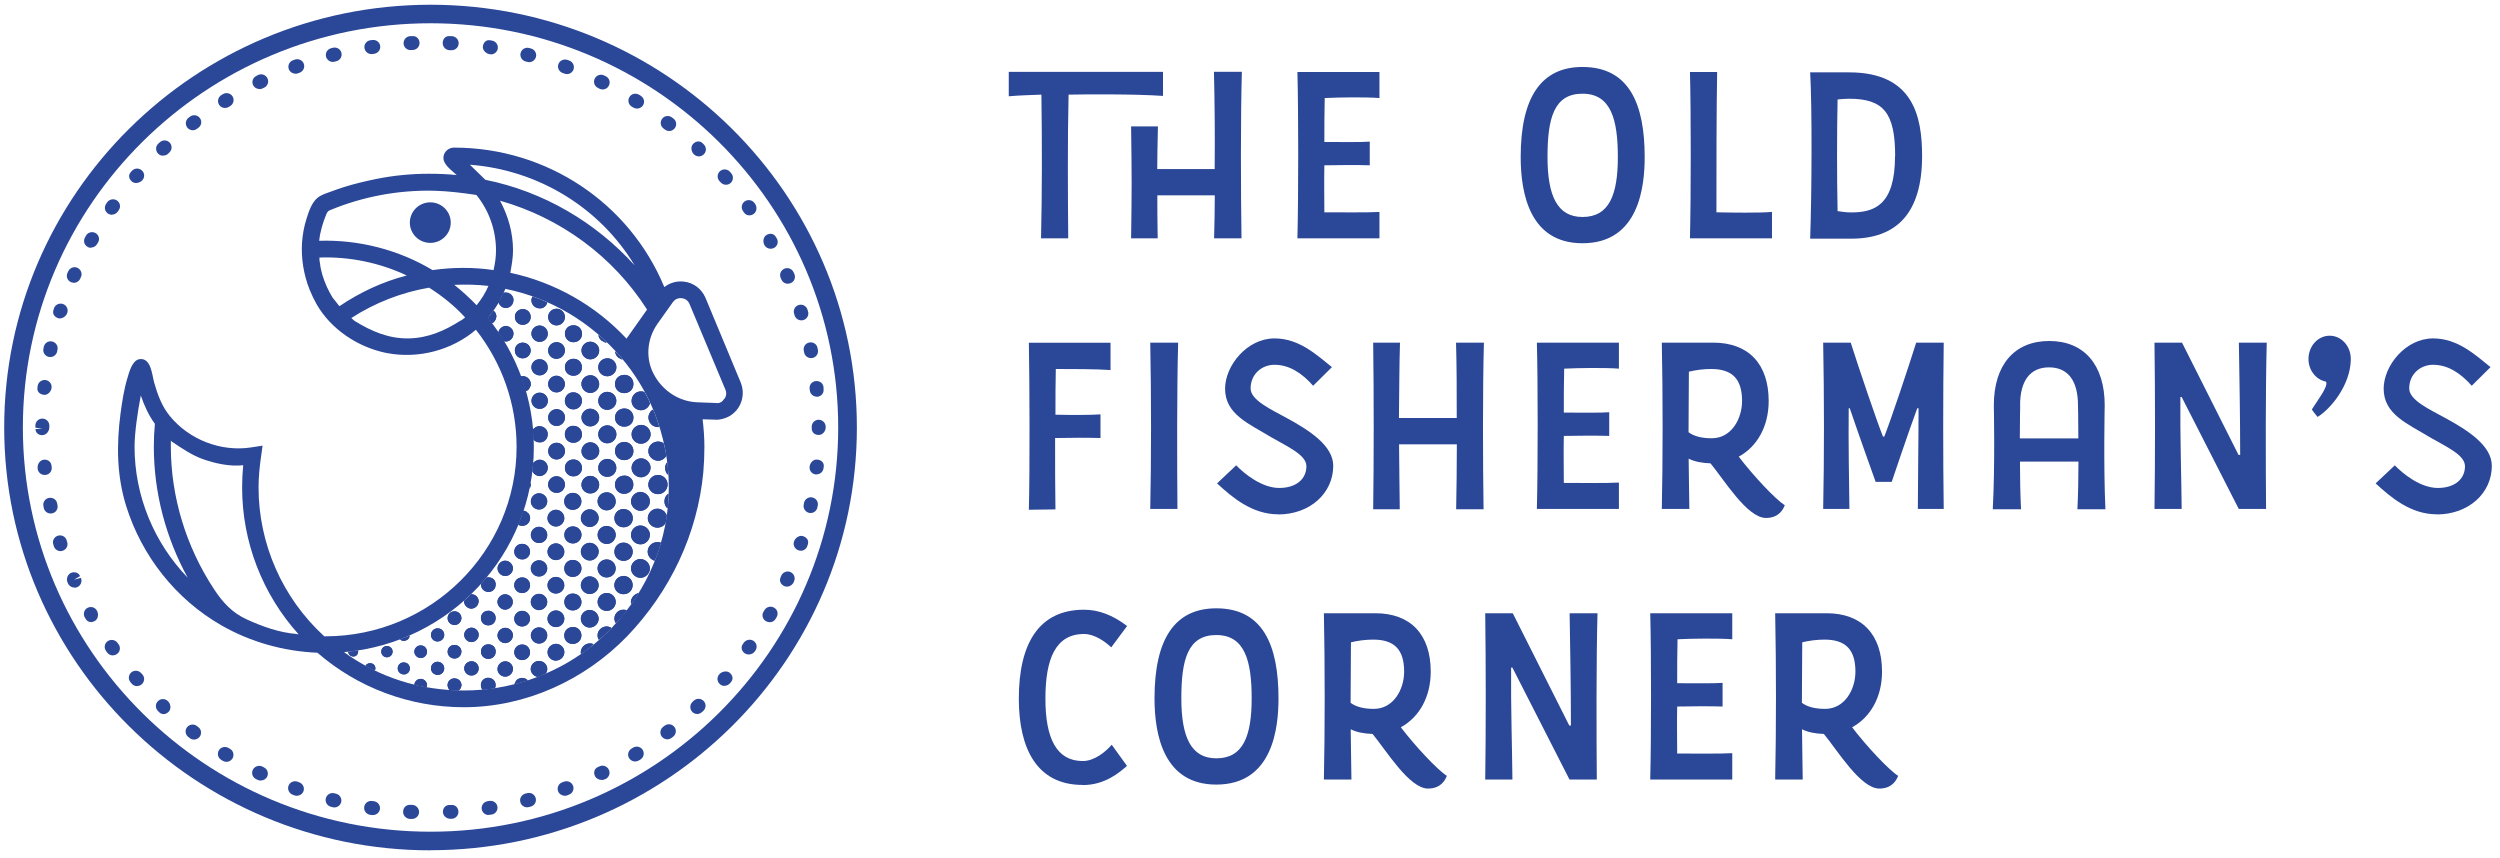
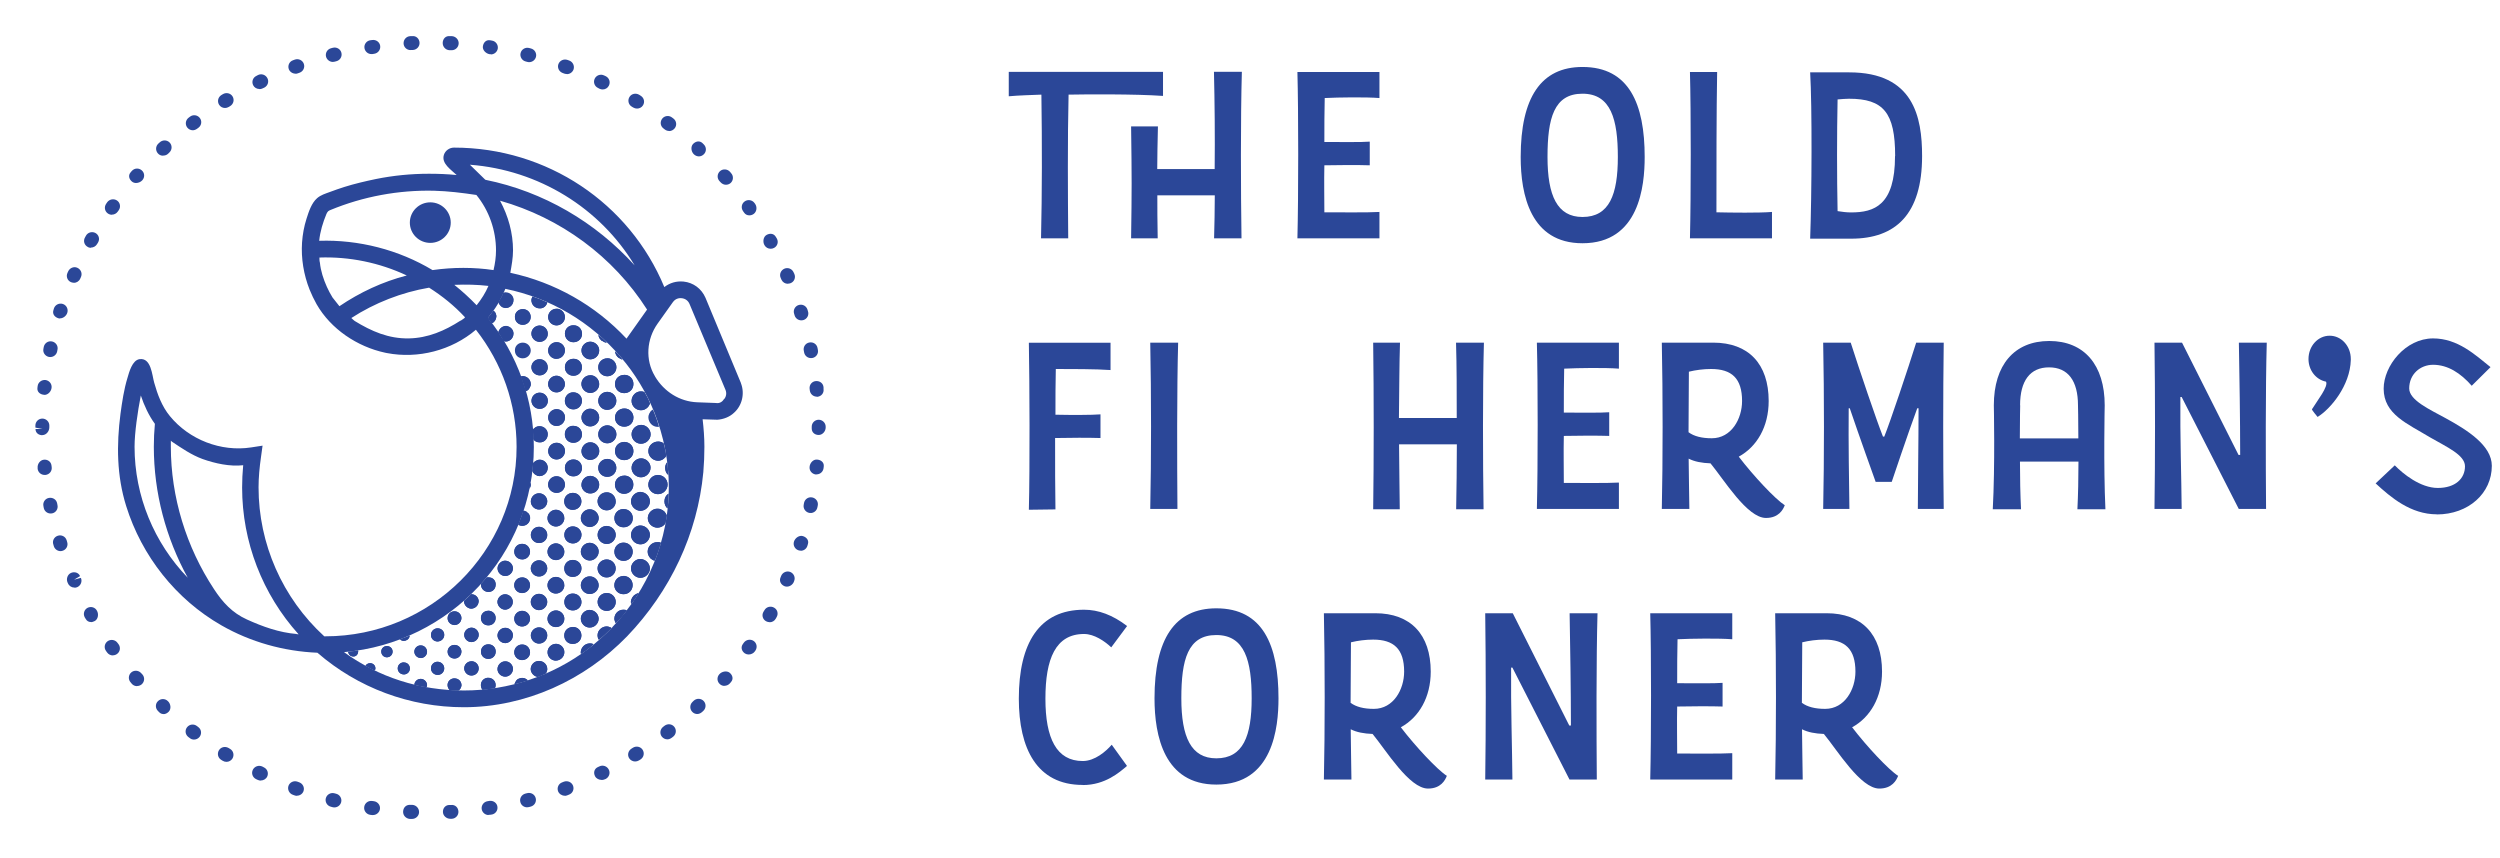
<svg xmlns="http://www.w3.org/2000/svg" width="204" height="70" viewBox="0 0 204 70" fill="none">
  <g clip-path="url(#clip0_174_1088)">
    <path d="M87.196 7.722C87.109 11.366 87.138 15.909 87.167 19.447H84.948C85.035 15.612 85.035 11.748 84.978 7.722C84.293 7.751 83.135 7.78 82.315 7.856V5.867H94.902V7.827C92.655 7.665 88.537 7.694 87.196 7.722ZM101.316 19.447H99.069C99.098 18.328 99.127 17.161 99.127 15.937H94.439C94.439 16.941 94.439 18.06 94.468 19.447H92.298C92.356 15.364 92.356 14.608 92.298 10.314H94.487C94.459 11.701 94.43 12.791 94.43 13.795H99.117C99.146 11.098 99.117 8.325 99.059 5.857H101.336C101.229 9.606 101.249 15.65 101.307 19.457L101.316 19.447Z" fill="#2B4798" />
    <path d="M108.097 8C108.068 9.118 108.068 10.343 108.068 11.586C109.303 11.586 111.116 11.614 111.772 11.557V13.489C110.894 13.46 109.226 13.46 108.068 13.489C108.039 14.818 108.068 16.128 108.068 17.324C109.274 17.324 111.637 17.353 112.563 17.295V19.447H105.869C105.956 16.023 105.956 9.09 105.869 5.876H112.563V8C111.463 7.913 109.245 7.942 108.088 8H108.097Z" fill="#2B4798" />
    <path d="M134.206 12.81C134.206 15.172 133.772 19.849 129.132 19.849C124.879 19.849 124.088 15.88 124.088 12.81C124.088 7.971 125.737 5.465 129.132 5.465C132.942 5.465 134.206 8.487 134.206 12.81ZM132.016 12.81C132.016 9.769 131.466 7.646 129.132 7.646C126.798 7.646 126.277 9.654 126.277 12.81C126.277 15.966 127.068 17.706 129.132 17.706C131.322 17.706 132.016 15.88 132.016 12.81Z" fill="#2B4798" />
    <path d="M144.594 17.295V19.447H137.9C137.987 16.023 137.987 9.09 137.9 5.876H140.119C140.061 9.004 140.061 13.957 140.061 17.324C141.267 17.353 143.572 17.381 144.584 17.295H144.594Z" fill="#2B4798" />
    <path d="M156.843 12.733C156.843 17.467 154.702 19.476 151.056 19.476H147.709C147.844 15.832 147.873 8.707 147.709 5.905H150.892C156.158 5.905 156.843 9.549 156.843 12.733ZM154.644 12.733C154.644 9.195 153.689 8.057 150.882 8.057C150.612 8.057 150.275 8.086 149.947 8.114C149.889 10.916 149.889 14.426 149.947 17.228C150.304 17.286 150.689 17.334 151.046 17.334C152.937 17.334 154.634 16.76 154.634 12.733H154.644Z" fill="#2B4798" />
    <path d="M86.154 30.11C86.125 31.248 86.125 32.53 86.125 33.84C87.36 33.869 89.144 33.869 89.8 33.811V35.743C88.922 35.714 87.273 35.714 86.096 35.743C86.096 37.895 86.096 39.989 86.125 41.567L83.955 41.596C84.042 38.144 84.013 31.181 83.955 27.968H90.62V30.196C89.491 30.11 87.302 30.11 86.154 30.11Z" fill="#2B4798" />
    <path d="M96.137 27.959C96.031 31.707 96.05 37.723 96.079 41.529H93.86C93.947 37.445 93.947 32.252 93.86 27.959H96.137Z" fill="#2B4798" />
-     <path d="M104.307 41.969C102.165 41.969 100.545 40.582 99.311 39.444L100.873 37.971C101.529 38.65 102.956 39.817 104.384 39.817C105.811 39.817 106.602 39.052 106.602 38.048C106.602 37.12 105.098 36.47 103.747 35.686C101.905 34.567 99.966 33.811 99.966 31.717C99.966 29.843 101.751 27.614 103.998 27.614C106.024 27.614 107.451 28.972 108.686 29.957L107.152 31.478C106.245 30.445 105.204 29.766 103.998 29.766C102.956 29.766 102.05 30.531 102.05 31.698C102.05 32.654 103.718 33.41 105.011 34.117C106.795 35.093 108.792 36.346 108.792 38.01C108.792 40.238 106.901 41.978 104.297 41.978L104.307 41.969Z" fill="#2B4798" />
    <path d="M121.069 41.558H118.822C118.851 39.922 118.879 38.105 118.879 36.26H114.163C114.192 38.191 114.192 40.037 114.221 41.558H112.051C112.109 37.474 112.109 32.281 112.051 27.959H114.24C114.182 29.67 114.182 31.87 114.153 34.108H118.87C118.87 31.985 118.87 29.89 118.812 27.959H121.088C120.982 31.707 121.001 37.751 121.059 41.558H121.069Z" fill="#2B4798" />
    <path d="M127.637 30.082C127.608 31.201 127.608 32.425 127.608 33.668C128.843 33.668 130.656 33.697 131.312 33.639V35.571C130.434 35.542 128.766 35.542 127.608 35.571C127.579 36.9 127.608 38.211 127.608 39.406C128.814 39.406 131.177 39.435 132.103 39.377V41.529H125.409C125.496 38.105 125.496 31.172 125.409 27.959H132.103V30.082C131.003 29.995 128.785 30.024 127.637 30.082Z" fill="#2B4798" />
    <path d="M145.635 41.233C145.5 41.586 145.143 42.265 144.102 42.265C142.568 42.265 140.678 39.138 139.578 37.809C138.865 37.78 138.286 37.675 137.794 37.426C137.823 38.918 137.823 40.334 137.852 41.529H135.604C135.691 37.445 135.691 32.252 135.604 27.959H139.8C142.684 27.959 144.324 29.699 144.324 32.721C144.324 34.816 143.369 36.451 141.883 37.264C143.089 38.842 144.873 40.745 145.645 41.233H145.635ZM137.794 35.275C138.228 35.6 138.865 35.762 139.684 35.762C141.276 35.762 142.153 34.184 142.153 32.721C142.153 30.875 141.305 30.11 139.626 30.11C139 30.11 138.363 30.196 137.813 30.33C137.813 31.88 137.784 33.591 137.784 35.284L137.794 35.275Z" fill="#2B4798" />
    <path d="M158.608 27.959C158.551 32.252 158.551 37.445 158.608 41.529H156.496C156.496 39.435 156.554 36.04 156.554 33.314H156.448C155.705 35.322 154.365 39.32 154.365 39.32H153.053C153.053 39.32 151.654 35.428 150.941 33.314H150.854C150.825 36.03 150.883 39.435 150.912 41.529H148.771C148.857 37.445 148.857 32.252 148.771 27.959H151.018C151.674 30.024 153.159 34.404 153.651 35.628H153.757C154.249 34.404 155.705 30.053 156.361 27.959H158.608Z" fill="#2B4798" />
    <path d="M169.516 41.558C169.574 40.391 169.603 39.004 169.603 37.666H164.829C164.829 38.995 164.858 40.382 164.916 41.558H162.61C162.803 38 162.697 33.075 162.697 33.075C162.697 29.785 164.366 27.825 167.221 27.825C170.076 27.825 171.744 29.785 171.744 33.075C171.744 33.075 171.638 38 171.802 41.558H169.526H169.516ZM164.848 33.075C164.848 33.075 164.819 34.213 164.819 35.772H169.593C169.593 34.223 169.564 33.075 169.564 33.075C169.564 31.067 168.745 29.977 167.201 29.977C165.658 29.977 164.838 31.067 164.838 33.075H164.848Z" fill="#2B4798" />
    <path d="M184.901 41.529H182.683L178.024 32.396H177.918C177.889 35.552 178.005 39.033 178.024 41.529H175.806C175.864 37.445 175.864 32.252 175.806 27.959H178.053C178.053 27.959 178.053 27.959 182.663 37.12H182.798C182.798 34.079 182.74 30.808 182.692 27.959H184.968C184.862 31.707 184.882 37.751 184.911 41.529H184.901Z" fill="#2B4798" />
    <path d="M191.826 29.374C191.768 31.468 190.177 33.371 189.116 34.022C189.116 34.022 188.653 33.477 188.653 33.4C189.087 32.692 190.022 31.526 189.801 31.143C188.981 30.981 188.373 30.215 188.373 29.297C188.373 28.236 189.145 27.394 190.1 27.394C191.054 27.394 191.826 28.236 191.826 29.297V29.384V29.374Z" fill="#2B4798" />
    <path d="M198.848 41.969C196.706 41.969 195.086 40.582 193.852 39.444L195.414 37.971C196.07 38.65 197.497 39.817 198.925 39.817C200.352 39.817 201.143 39.052 201.143 38.048C201.143 37.12 199.639 36.47 198.288 35.686C196.446 34.567 194.507 33.811 194.507 31.717C194.507 29.843 196.292 27.614 198.539 27.614C200.565 27.614 201.992 28.972 203.227 29.957L201.693 31.478C200.786 30.445 199.745 29.766 198.539 29.766C197.497 29.766 196.591 30.531 196.591 31.698C196.591 32.654 198.259 33.41 199.552 34.117C201.336 35.093 203.333 36.346 203.333 38.01C203.333 40.238 201.442 41.978 198.838 41.978L198.848 41.969Z" fill="#2B4798" />
    <path d="M88.344 64.051C84.611 64.051 83.136 61.086 83.136 57.012C83.136 52.469 84.804 49.753 88.46 49.753C89.636 49.753 90.794 50.184 91.971 51.083L90.678 52.823C90.128 52.307 89.28 51.733 88.46 51.733C86.126 51.733 85.306 53.77 85.306 57.012C85.306 60.254 86.213 62.1 88.354 62.1C89.338 62.1 90.244 61.316 90.717 60.77L91.951 62.482V62.511C91.373 62.999 90.196 64.06 88.363 64.06L88.344 64.051Z" fill="#2B4798" />
    <path d="M104.325 56.983C104.325 59.346 103.891 64.022 99.252 64.022C94.999 64.022 94.208 60.053 94.208 56.983C94.208 52.144 95.857 49.639 99.252 49.639C103.062 49.639 104.325 52.661 104.325 56.983ZM102.136 56.983C102.136 53.942 101.586 51.819 99.252 51.819C96.918 51.819 96.397 53.827 96.397 56.983C96.397 60.139 97.188 61.88 99.252 61.88C101.442 61.88 102.136 60.053 102.136 56.983Z" fill="#2B4798" />
    <path d="M118.06 63.314C117.925 63.668 117.568 64.347 116.527 64.347C114.993 64.347 113.103 61.22 112.003 59.891C111.289 59.862 110.711 59.757 110.219 59.508C110.248 61 110.248 62.415 110.277 63.611H108.029C108.116 59.527 108.116 54.334 108.029 50.04H112.225C115.109 50.04 116.748 51.781 116.748 54.803C116.748 56.897 115.794 58.533 114.308 59.346C115.514 60.923 117.298 62.827 118.07 63.314H118.06ZM110.219 57.356C110.653 57.681 111.289 57.844 112.109 57.844C113.701 57.844 114.578 56.266 114.578 54.803C114.578 52.957 113.73 52.192 112.051 52.192C111.424 52.192 110.788 52.278 110.238 52.412C110.238 53.961 110.209 55.673 110.209 57.366L110.219 57.356Z" fill="#2B4798" />
    <path d="M130.29 63.611H128.071L123.413 54.478H123.307C123.278 57.634 123.393 61.115 123.413 63.611H121.194C121.252 59.527 121.252 54.334 121.194 50.04H123.442C123.442 50.04 123.442 50.04 128.052 59.202H128.187C128.187 56.161 128.129 52.89 128.081 50.04H130.357C130.251 53.789 130.27 59.833 130.299 63.611H130.29Z" fill="#2B4798" />
    <path d="M136.887 52.163C136.858 53.282 136.858 54.506 136.858 55.75C138.093 55.75 139.906 55.778 140.562 55.721V57.653C139.684 57.624 138.016 57.624 136.858 57.653C136.829 58.982 136.858 60.292 136.858 61.488C138.064 61.488 140.427 61.516 141.353 61.459V63.611H134.659C134.746 60.187 134.746 53.254 134.659 50.04H141.353V52.163C140.253 52.077 138.035 52.106 136.887 52.163Z" fill="#2B4798" />
    <path d="M154.885 63.314C154.75 63.668 154.393 64.347 153.352 64.347C151.818 64.347 149.928 61.22 148.828 59.891C148.115 59.862 147.536 59.757 147.044 59.508C147.073 61 147.073 62.415 147.102 63.611H144.854C144.941 59.527 144.941 54.334 144.854 50.04H149.05C151.934 50.04 153.574 51.781 153.574 54.803C153.574 56.897 152.619 58.533 151.133 59.346C152.339 60.923 154.123 62.827 154.895 63.314H154.885ZM147.044 57.356C147.478 57.681 148.115 57.844 148.934 57.844C150.526 57.844 151.403 56.266 151.403 54.803C151.403 52.957 150.555 52.192 148.876 52.192C148.25 52.192 147.613 52.278 147.063 52.412C147.063 53.961 147.034 55.673 147.034 57.366L147.044 57.356Z" fill="#2B4798" />
-     <path d="M35.132 69.387C15.947 69.387 0.342 53.904 0.342 34.882C0.342 15.861 15.947 0.387 35.132 0.387C54.316 0.387 69.921 15.861 69.921 34.882C69.921 53.904 54.316 69.378 35.132 69.378V69.387ZM35.132 1.898C16.796 1.898 1.866 16.702 1.866 34.882C1.866 53.062 16.787 67.867 35.132 67.867C53.477 67.867 68.397 53.072 68.397 34.882C68.397 16.693 53.477 1.898 35.132 1.898Z" fill="#2B4798" />
    <path d="M33.627 66.824C33.627 66.824 33.607 66.824 33.598 66.824H33.434C33.115 66.795 32.874 66.528 32.894 66.212C32.913 65.896 33.135 65.648 33.501 65.677H33.646C33.964 65.696 34.205 65.963 34.196 66.279C34.186 66.585 33.926 66.824 33.627 66.824ZM36.752 66.814C36.443 66.814 36.163 66.585 36.144 66.279C36.125 65.963 36.327 65.705 36.645 65.686H36.8C37.147 65.648 37.388 65.896 37.407 66.212C37.427 66.528 37.186 66.795 36.867 66.814H36.79C36.781 66.814 36.771 66.814 36.761 66.814H36.752ZM30.444 66.508C30.444 66.508 30.386 66.508 30.357 66.508L30.203 66.489C29.894 66.442 29.672 66.155 29.72 65.839C29.768 65.533 30.048 65.313 30.376 65.361L30.521 65.38C30.829 65.428 31.051 65.715 31.003 66.021C30.965 66.298 30.714 66.508 30.434 66.508H30.444ZM39.877 66.508C39.597 66.508 39.356 66.308 39.307 66.03C39.259 65.724 39.471 65.428 39.78 65.38L39.944 65.351C40.262 65.313 40.552 65.523 40.59 65.829C40.639 66.135 40.417 66.432 40.108 66.47L39.963 66.489C39.963 66.489 39.896 66.489 39.867 66.489L39.877 66.508ZM27.29 65.887C27.29 65.887 27.193 65.887 27.145 65.868L27 65.829C26.692 65.753 26.509 65.437 26.586 65.141C26.663 64.835 26.981 64.653 27.28 64.73L27.425 64.768C27.733 64.844 27.917 65.16 27.84 65.457C27.772 65.715 27.541 65.887 27.28 65.887H27.29ZM43.011 65.877C42.761 65.877 42.529 65.715 42.462 65.457C42.375 65.15 42.558 64.844 42.867 64.758L43.021 64.72C43.33 64.644 43.638 64.825 43.715 65.131C43.792 65.437 43.609 65.743 43.301 65.82L43.156 65.858C43.108 65.868 43.05 65.877 43.002 65.877H43.011ZM24.232 64.94C24.165 64.94 24.097 64.93 24.03 64.902L23.895 64.854C23.596 64.749 23.441 64.424 23.538 64.127C23.644 63.831 23.972 63.678 24.271 63.783L24.425 63.84C24.724 63.955 24.869 64.28 24.763 64.567C24.676 64.797 24.454 64.93 24.223 64.93L24.232 64.94ZM46.078 64.93C45.847 64.93 45.625 64.787 45.538 64.567C45.432 64.271 45.577 63.946 45.876 63.84L46.02 63.783C46.319 63.678 46.647 63.821 46.763 64.118C46.869 64.414 46.725 64.739 46.426 64.844L46.281 64.902C46.213 64.93 46.146 64.94 46.078 64.94V64.93ZM21.281 63.697C21.194 63.697 21.117 63.678 21.03 63.639L20.885 63.572C20.606 63.429 20.49 63.094 20.635 62.807C20.779 62.53 21.117 62.415 21.406 62.549L21.532 62.616C21.821 62.75 21.937 63.094 21.802 63.372C21.705 63.572 21.493 63.687 21.291 63.687L21.281 63.697ZM49.088 63.639C48.875 63.639 48.654 63.534 48.557 63.343C48.413 63.066 48.48 62.75 48.76 62.607L48.904 62.54C49.184 62.396 49.531 62.511 49.676 62.798C49.821 63.075 49.705 63.419 49.425 63.563L49.377 63.582C49.29 63.62 49.194 63.649 49.097 63.649L49.088 63.639ZM18.474 62.167C18.368 62.167 18.272 62.138 18.175 62.081L18.05 62.004C17.78 61.842 17.703 61.488 17.866 61.22C18.03 60.952 18.378 60.876 18.657 61.038L18.783 61.115C19.053 61.277 19.13 61.631 18.966 61.899C18.86 62.071 18.667 62.167 18.484 62.167H18.474ZM51.827 62.138C51.644 62.138 51.451 62.042 51.345 61.88C51.171 61.612 51.258 61.268 51.518 61.096L51.653 61.01C51.923 60.847 52.28 60.923 52.444 61.191C52.608 61.459 52.531 61.803 52.261 61.975L52.136 62.052C52.039 62.109 51.933 62.138 51.827 62.138ZM15.831 60.35C15.706 60.35 15.581 60.311 15.484 60.225L15.368 60.139C15.118 59.948 15.069 59.594 15.262 59.346C15.455 59.097 15.812 59.049 16.063 59.24L16.188 59.336C16.439 59.527 16.478 59.881 16.285 60.13C16.169 60.273 16.005 60.35 15.831 60.35ZM54.46 60.331C54.286 60.331 54.122 60.254 54.007 60.111C53.814 59.862 53.862 59.508 54.103 59.317L54.228 59.221C54.479 59.03 54.836 59.068 55.029 59.317C55.222 59.565 55.174 59.919 54.932 60.111L54.807 60.206C54.701 60.283 54.576 60.331 54.46 60.331ZM13.333 58.265C13.218 58.265 13.102 58.227 13.005 58.131L12.89 58.016C12.668 57.796 12.658 57.433 12.89 57.213C13.111 56.993 13.468 56.983 13.7 57.213C13.931 57.423 13.989 57.834 13.777 58.064C13.652 58.198 13.497 58.274 13.343 58.274L13.333 58.265ZM56.9 58.265C56.755 58.265 56.601 58.207 56.495 58.093C56.273 57.873 56.273 57.509 56.495 57.289L56.611 57.175C56.842 56.964 57.199 56.974 57.421 57.203C57.633 57.433 57.623 57.787 57.392 58.007L57.286 58.102C57.17 58.207 57.026 58.265 56.881 58.265H56.9ZM11.182 55.989C11.018 55.989 10.854 55.922 10.748 55.788L10.662 55.683C10.449 55.453 10.469 55.09 10.7 54.879C10.932 54.669 11.298 54.688 11.51 54.918L11.626 55.042C11.829 55.281 11.8 55.635 11.559 55.845C11.453 55.931 11.318 55.979 11.192 55.979L11.182 55.989ZM59.118 55.97C58.983 55.97 58.848 55.922 58.742 55.826C58.501 55.616 58.482 55.262 58.694 55.023C58.897 54.784 59.311 54.707 59.543 54.898C59.784 55.099 59.861 55.405 59.659 55.644L59.553 55.769C59.437 55.893 59.282 55.96 59.118 55.96V55.97ZM9.205 53.483C9.032 53.483 8.848 53.397 8.742 53.244L8.646 53.11C8.463 52.852 8.53 52.498 8.79 52.316C9.051 52.144 9.408 52.202 9.591 52.46L9.678 52.575C9.861 52.833 9.803 53.187 9.543 53.368C9.446 53.435 9.331 53.474 9.215 53.474L9.205 53.483ZM61.086 53.407C60.98 53.407 60.884 53.378 60.787 53.321C60.527 53.148 60.43 52.833 60.604 52.575L60.691 52.45C60.874 52.192 61.231 52.125 61.491 52.297C61.752 52.469 61.819 52.823 61.645 53.081L61.607 53.139C61.491 53.311 61.289 53.407 61.086 53.407ZM62.793 50.767C62.706 50.767 62.61 50.748 62.523 50.7C62.243 50.557 62.137 50.212 62.292 49.935L62.379 49.792C62.533 49.514 62.89 49.428 63.16 49.581C63.44 49.734 63.536 50.078 63.372 50.356L63.304 50.48C63.198 50.672 63.005 50.777 62.803 50.777L62.793 50.767ZM7.421 50.758C7.247 50.758 7.093 50.681 6.997 50.509L6.91 50.365C6.765 50.088 6.871 49.744 7.141 49.6C7.421 49.457 7.768 49.553 7.913 49.84C8.067 50.107 8.009 50.519 7.739 50.672C7.633 50.729 7.517 50.767 7.411 50.767L7.421 50.758ZM6.071 47.946C5.849 47.946 5.646 47.822 5.55 47.611L5.511 47.525C5.386 47.238 5.511 46.875 5.791 46.751C6.08 46.626 6.408 46.722 6.534 47.009L6.042 47.305L6.601 47.152C6.726 47.439 6.601 47.774 6.312 47.908C6.235 47.946 6.157 47.956 6.08 47.956L6.071 47.946ZM64.211 47.869C64.144 47.869 64.076 47.86 64.009 47.831C63.719 47.707 63.565 47.41 63.69 47.123L63.748 46.98C63.873 46.693 64.211 46.559 64.491 46.674C64.78 46.798 64.925 47.123 64.799 47.42L64.77 47.496C64.674 47.716 64.443 47.869 64.211 47.869ZM4.942 44.972C4.701 44.972 4.469 44.819 4.392 44.57L4.354 44.436C4.248 44.14 4.412 43.815 4.711 43.719C5.01 43.614 5.338 43.776 5.434 44.073L5.482 44.235C5.579 44.532 5.405 44.857 5.106 44.943C5.048 44.962 4.99 44.972 4.942 44.972ZM65.34 44.933C65.282 44.933 65.214 44.924 65.156 44.905C64.857 44.809 64.693 44.484 64.79 44.188C64.886 43.891 65.224 43.652 65.523 43.748C65.822 43.843 66.015 44.092 65.928 44.388L65.88 44.551C65.803 44.79 65.581 44.943 65.34 44.943V44.933ZM4.132 41.902C3.862 41.902 3.63 41.72 3.572 41.452L3.544 41.299C3.476 40.993 3.679 40.687 3.987 40.63C4.306 40.572 4.605 40.764 4.662 41.07L4.691 41.223C4.759 41.529 4.556 41.835 4.248 41.892C4.209 41.892 4.17 41.902 4.132 41.902ZM66.15 41.854C66.15 41.854 66.082 41.854 66.044 41.854C65.735 41.797 65.523 41.5 65.581 41.194L65.61 41.032C65.677 40.725 65.966 40.525 66.285 40.592C66.594 40.659 66.796 40.955 66.728 41.261L66.7 41.395C66.651 41.672 66.41 41.864 66.14 41.864L66.15 41.854ZM3.64 38.755C3.351 38.755 3.11 38.545 3.071 38.258V38.172C3.042 37.866 3.264 37.55 3.572 37.512C3.871 37.474 4.161 37.665 4.199 37.971L4.219 38.124C4.257 38.44 4.035 38.717 3.717 38.755C3.698 38.755 3.669 38.755 3.65 38.755H3.64ZM66.632 38.717C66.632 38.717 66.584 38.717 66.564 38.717C66.256 38.679 66.024 38.402 66.063 38.086C66.092 37.77 66.362 37.464 66.69 37.503C67.008 37.531 67.249 37.742 67.22 38.048L67.201 38.21C67.162 38.497 66.921 38.708 66.632 38.708V38.717ZM3.466 35.514C3.148 35.514 2.897 35.322 2.897 35.007H3.466L2.888 34.892V34.72C2.888 34.404 3.148 34.156 3.457 34.156C3.765 34.156 4.026 34.414 4.026 34.72V34.873C4.026 35.188 3.775 35.504 3.457 35.504L3.466 35.514ZM66.806 35.494C66.487 35.494 66.237 35.284 66.237 34.968V34.815C66.237 34.5 66.497 34.251 66.806 34.251C67.114 34.251 67.375 34.509 67.375 34.815V34.882C67.375 35.198 67.114 35.494 66.806 35.494ZM66.651 32.367C66.362 32.367 66.121 32.157 66.082 31.87L66.063 31.707C66.034 31.392 66.266 31.114 66.584 31.095C66.921 31.076 67.182 31.296 67.201 31.612V31.745C67.249 32.061 67.028 32.338 66.709 32.377C66.69 32.377 66.661 32.377 66.642 32.377L66.651 32.367ZM3.621 32.214C3.621 32.214 3.592 32.214 3.582 32.214C3.264 32.185 3.023 31.975 3.052 31.669L3.071 31.506C3.11 31.191 3.399 30.98 3.708 31.009C4.016 31.047 4.248 31.325 4.209 31.64C4.18 31.937 3.92 32.224 3.621 32.224V32.214ZM66.179 29.221C65.909 29.221 65.677 29.039 65.619 28.771L65.59 28.618C65.523 28.312 65.725 28.006 66.034 27.949C66.352 27.882 66.651 28.083 66.709 28.389L66.738 28.542C66.806 28.848 66.603 29.154 66.294 29.211C66.256 29.211 66.217 29.221 66.179 29.221ZM4.103 29.135C4.103 29.135 4.026 29.135 3.987 29.125C3.679 29.058 3.476 28.762 3.544 28.456L3.572 28.303C3.64 27.997 3.929 27.796 4.248 27.863C4.556 27.93 4.759 28.226 4.691 28.532L4.662 28.685C4.605 28.953 4.363 29.135 4.103 29.135ZM65.388 26.141C65.147 26.141 64.925 25.988 64.848 25.759L64.799 25.596C64.703 25.3 64.877 24.975 65.176 24.889C65.484 24.793 65.793 24.965 65.889 25.262L65.928 25.395C66.034 25.692 65.87 26.017 65.571 26.113C65.513 26.132 65.446 26.141 65.388 26.141ZM4.894 25.988C4.894 25.988 4.807 25.988 4.759 25.969C4.46 25.874 4.267 25.625 4.354 25.328L4.402 25.166C4.498 24.869 4.826 24.707 5.125 24.802C5.424 24.898 5.588 25.223 5.492 25.52C5.415 25.778 5.154 25.979 4.894 25.979V25.988ZM64.288 23.157C64.066 23.157 63.864 23.033 63.767 22.823L63.7 22.67C63.575 22.383 63.719 22.048 64.009 21.924C64.298 21.799 64.635 21.933 64.761 22.23L64.819 22.354C64.944 22.641 64.819 22.976 64.529 23.1C64.452 23.129 64.375 23.148 64.298 23.148L64.288 23.157ZM6.022 23.072C5.945 23.072 5.868 23.052 5.791 23.024C5.502 22.899 5.376 22.565 5.502 22.278L5.559 22.153C5.685 21.866 6.022 21.723 6.302 21.847C6.591 21.972 6.736 22.297 6.611 22.593L6.543 22.746C6.447 22.957 6.235 23.081 6.022 23.081V23.072ZM62.88 20.298C62.678 20.298 62.485 20.193 62.379 20.002C62.224 19.734 62.282 19.323 62.552 19.17C62.822 19.017 63.141 19.045 63.304 19.323L63.391 19.466C63.546 19.743 63.44 20.088 63.16 20.231C63.073 20.279 62.977 20.298 62.89 20.298H62.88ZM7.431 20.222C7.334 20.222 7.238 20.203 7.151 20.145C6.871 19.992 6.775 19.648 6.939 19.37L7.006 19.246C7.151 18.969 7.498 18.864 7.778 19.007C8.057 19.151 8.164 19.495 8.009 19.772L7.922 19.916C7.816 20.097 7.623 20.203 7.421 20.203L7.431 20.222ZM61.144 17.573C60.98 17.573 60.826 17.506 60.72 17.353L60.633 17.228C60.45 16.97 60.507 16.616 60.768 16.434C61.019 16.253 61.385 16.31 61.568 16.568L61.617 16.635C61.8 16.893 61.752 17.276 61.501 17.458C61.395 17.534 61.269 17.573 61.154 17.573H61.144ZM9.128 17.525C9.012 17.525 8.897 17.486 8.8 17.419C8.54 17.238 8.482 16.884 8.665 16.626L8.742 16.511C8.926 16.253 9.282 16.186 9.543 16.358C9.803 16.53 9.871 16.884 9.697 17.142L9.601 17.276C9.495 17.429 9.311 17.515 9.138 17.515L9.128 17.525ZM59.234 15.076C59.08 15.076 58.926 15.009 58.81 14.885L58.694 14.761C58.492 14.522 58.52 14.168 58.762 13.957C59.003 13.757 59.36 13.785 59.572 14.024L59.659 14.13C59.871 14.359 59.852 14.723 59.62 14.933C59.514 15.029 59.369 15.076 59.234 15.076ZM11.105 14.933C10.98 14.933 10.864 14.895 10.768 14.818C10.527 14.617 10.449 14.311 10.652 14.072L10.758 13.948C10.97 13.709 11.327 13.69 11.568 13.9C11.809 14.111 11.829 14.464 11.617 14.704C11.491 14.847 11.289 14.933 11.096 14.933H11.105ZM57.035 12.762C56.891 12.762 56.746 12.705 56.63 12.6C56.399 12.389 56.341 11.978 56.553 11.748C56.775 11.519 57.083 11.461 57.315 11.672L57.431 11.787C57.653 12.007 57.662 12.37 57.431 12.59C57.315 12.705 57.17 12.762 57.026 12.762H57.035ZM13.304 12.705C13.15 12.705 12.996 12.647 12.89 12.523C12.678 12.293 12.687 11.94 12.919 11.72L13.025 11.624C13.256 11.404 13.613 11.404 13.835 11.624C14.057 11.844 14.057 12.207 13.835 12.427L13.719 12.542C13.613 12.647 13.468 12.695 13.324 12.695L13.304 12.705ZM54.605 10.687C54.479 10.687 54.364 10.649 54.257 10.572L54.132 10.476C53.881 10.285 53.843 9.931 54.036 9.683C54.228 9.434 54.595 9.396 54.836 9.587L54.952 9.673C55.203 9.864 55.251 10.218 55.058 10.467C54.942 10.61 54.778 10.696 54.605 10.696V10.687ZM15.735 10.63C15.561 10.63 15.397 10.553 15.282 10.409C15.089 10.161 15.137 9.807 15.378 9.616L15.504 9.52C15.754 9.329 16.111 9.377 16.304 9.625C16.497 9.874 16.449 10.228 16.198 10.419L16.082 10.505C15.976 10.582 15.851 10.63 15.735 10.63ZM51.981 8.86C51.875 8.86 51.769 8.832 51.672 8.774L51.547 8.698C51.277 8.535 51.2 8.181 51.364 7.913C51.528 7.646 51.875 7.569 52.155 7.732L52.29 7.818C52.56 7.99 52.637 8.334 52.463 8.602C52.357 8.774 52.164 8.86 51.981 8.86ZM18.358 8.812C18.166 8.812 17.982 8.717 17.876 8.545C17.712 8.277 17.789 7.933 18.059 7.76L18.185 7.684C18.455 7.521 18.812 7.598 18.976 7.866C19.14 8.133 19.062 8.478 18.792 8.65L18.667 8.726C18.571 8.784 18.465 8.812 18.368 8.812H18.358ZM49.184 7.301C49.097 7.301 49.011 7.282 48.924 7.244L48.798 7.177C48.509 7.043 48.393 6.699 48.528 6.422C48.663 6.135 49.011 6.02 49.29 6.154L49.435 6.221C49.715 6.364 49.83 6.699 49.686 6.986C49.589 7.187 49.387 7.301 49.174 7.301H49.184ZM21.165 7.263C20.953 7.263 20.75 7.148 20.654 6.948C20.519 6.661 20.635 6.326 20.924 6.192L21.049 6.125C21.329 5.982 21.676 6.096 21.821 6.383C21.966 6.661 21.85 7.005 21.57 7.148L21.425 7.215C21.348 7.254 21.262 7.273 21.175 7.273L21.165 7.263ZM46.242 6.039C46.184 6.039 46.117 6.029 46.059 6.01L45.905 5.953C45.606 5.838 45.461 5.513 45.567 5.226C45.683 4.93 46.011 4.786 46.31 4.891L46.445 4.939C46.744 5.044 46.898 5.37 46.802 5.666C46.715 5.905 46.493 6.049 46.262 6.049L46.242 6.039ZM24.107 6.01C23.875 6.01 23.654 5.867 23.567 5.647C23.461 5.35 23.605 5.025 23.904 4.92L24.059 4.863C24.358 4.758 24.686 4.911 24.792 5.207C24.898 5.503 24.743 5.829 24.444 5.934L24.309 5.982C24.242 6.01 24.174 6.02 24.107 6.02V6.01ZM43.185 5.073C43.185 5.073 43.088 5.073 43.04 5.054L42.895 5.016C42.587 4.939 42.404 4.624 42.481 4.327C42.558 4.021 42.867 3.839 43.175 3.916L43.32 3.954C43.629 4.031 43.812 4.346 43.735 4.643C43.667 4.901 43.436 5.073 43.175 5.073H43.185ZM27.164 5.054C26.914 5.054 26.672 4.882 26.605 4.624C26.528 4.318 26.711 4.012 27.02 3.935L27.164 3.897C27.473 3.82 27.782 4.002 27.859 4.308C27.936 4.614 27.753 4.92 27.444 4.997L27.299 5.035C27.299 5.035 27.203 5.054 27.155 5.054H27.164ZM40.05 4.423C40.05 4.423 39.992 4.423 39.954 4.423C39.645 4.375 39.356 4.079 39.404 3.773C39.452 3.466 39.664 3.237 39.983 3.285L40.147 3.313C40.455 3.361 40.667 3.658 40.619 3.964C40.571 4.241 40.33 4.442 40.05 4.442V4.423ZM30.309 4.413C30.029 4.413 29.788 4.212 29.74 3.926C29.691 3.619 29.913 3.323 30.222 3.285L30.366 3.266C30.685 3.218 30.974 3.428 31.022 3.734C31.071 4.04 30.858 4.337 30.55 4.385L30.386 4.413C30.386 4.413 30.328 4.413 30.299 4.413H30.309ZM36.858 4.098C36.858 4.098 36.838 4.098 36.819 4.098H36.674C36.356 4.079 36.115 3.811 36.125 3.495C36.134 3.18 36.356 2.902 36.723 2.95H36.887C37.205 2.979 37.446 3.247 37.427 3.562C37.407 3.868 37.157 4.098 36.858 4.098ZM33.501 4.088C33.193 4.088 32.942 3.849 32.932 3.543C32.922 3.227 33.164 2.96 33.482 2.95H33.627C33.955 2.902 34.215 3.16 34.234 3.476C34.254 3.792 34.012 4.059 33.694 4.079H33.53C33.53 4.079 33.511 4.079 33.501 4.079V4.088Z" fill="#2B4798" />
    <path d="M60.469 31.277L57.566 24.296C57.238 23.55 56.582 23.062 55.781 22.976C55.193 22.919 54.653 23.081 54.209 23.425C51.364 16.568 44.632 12.045 37.041 12.045C36.674 12.045 36.327 12.294 36.221 12.638C35.999 13.345 36.819 13.852 37.263 14.283C36.51 14.206 35.768 14.178 34.996 14.178C33.54 14.178 32.093 14.321 30.675 14.608C29.807 14.79 28.939 14.991 28.09 15.258C27.695 15.383 27.319 15.516 26.933 15.66C26.547 15.803 26.18 15.909 25.881 16.167C25.419 16.568 25.197 17.267 25.014 17.84C24.811 18.471 24.695 19.122 24.647 19.782C24.56 21.092 24.782 22.421 25.264 23.636C25.428 24.047 25.621 24.439 25.833 24.822C26.991 26.849 29.151 28.293 31.427 28.781C31.476 28.791 31.524 28.8 31.572 28.81C34.109 29.297 36.848 28.599 38.835 26.907C40.966 29.622 42.153 32.97 42.153 36.46C42.153 44.981 35.15 51.924 26.537 51.924H26.46C23.046 48.797 21.098 44.379 21.098 39.769C21.098 38.975 21.175 38.144 21.3 37.273L21.425 36.365L20.5 36.508C18.03 36.891 15.436 35.877 13.864 33.955C13.217 33.17 12.851 32.185 12.581 31.22C12.407 30.617 12.34 29.173 11.385 29.307C10.787 29.393 10.536 30.378 10.401 30.837C10.112 31.784 9.967 32.778 9.832 33.763C9.504 36.307 9.523 38.813 10.295 41.29C11.568 45.364 14.336 48.893 18.079 51.035C20.451 52.393 23.152 53.148 25.901 53.263C29.199 56.123 33.434 57.71 37.851 57.71C42.886 57.71 47.699 55.501 51.171 51.924C54.691 48.252 56.919 43.566 57.392 38.526C57.45 37.837 57.479 37.149 57.479 36.46C57.479 35.714 57.421 34.959 57.334 34.213C57.334 34.213 58.443 34.251 58.54 34.251C59.032 34.213 59.524 34.031 59.89 33.687C60.565 33.094 60.787 32.099 60.459 31.267L60.469 31.277ZM10.98 36.451C10.98 35.332 11.231 33.591 11.491 32.272C11.761 33.084 12.147 33.916 12.639 34.586C12.581 35.198 12.552 35.829 12.552 36.451C12.552 40.209 13.536 43.901 15.32 47.143C12.581 44.302 10.98 40.486 10.98 36.451ZM24.203 51.733C22.785 51.618 21.425 51.131 20.143 50.547C18.956 50.012 18.166 49.151 17.461 48.07C15.195 44.637 13.941 40.553 13.941 36.451V35.963C13.941 35.963 13.999 36.001 14.028 36.039C14.848 36.585 15.6 37.111 16.526 37.455C17.548 37.818 18.754 38.086 19.844 37.962C19.786 38.593 19.757 39.195 19.757 39.788C19.757 44.216 21.416 48.491 24.367 51.762L24.203 51.743V51.733ZM40.803 16.377C45.731 17.773 50.033 20.92 52.801 25.262L51.123 27.633C48.567 24.898 45.268 23.043 41.642 22.259C41.748 21.666 41.863 21.044 41.863 20.432C41.863 19.017 41.478 17.63 40.803 16.377ZM51.788 21.656C48.596 18.127 44.342 15.631 39.626 14.675L39.587 14.656L39.568 14.637L38.343 13.441C43.956 13.871 48.962 16.97 51.788 21.656ZM26.779 17.238C26.836 17.19 26.904 17.161 26.971 17.133C29.634 16.033 32.527 15.497 35.411 15.564C36.559 15.593 37.726 15.736 38.873 15.909C39.915 17.19 40.474 18.806 40.474 20.432C40.474 20.977 40.397 21.503 40.272 22.039C38.671 21.8 36.973 21.8 35.295 22.039C32.527 20.375 29.257 19.543 26.046 19.648C26.123 18.892 26.345 18.166 26.634 17.467C26.672 17.381 26.711 17.305 26.779 17.238ZM27.695 24.984C27.695 24.984 27.193 24.353 27.135 24.276C26.962 23.999 26.807 23.703 26.672 23.406C26.393 22.785 26.171 22.106 26.103 21.427C26.065 21.302 26.065 21.14 26.065 21.015C28.495 20.929 30.955 21.427 33.193 22.479C31.225 22.985 29.363 23.856 27.685 24.994L27.695 24.984ZM37.581 26.16C36.289 26.992 34.919 27.585 33.356 27.614C31.707 27.643 30.309 27.031 28.939 26.189C28.833 26.113 28.756 26.027 28.669 25.95C30.588 24.707 32.778 23.856 35.015 23.473C36.096 24.162 37.06 24.936 37.938 25.883C37.967 25.912 37.822 26.027 37.591 26.17L37.581 26.16ZM37.07 23.244C38.015 23.205 38.951 23.224 39.857 23.33C39.616 23.894 39.288 24.41 38.893 24.908C38.324 24.315 37.706 23.75 37.07 23.244ZM49.965 51.188C49.348 51.819 48.692 52.422 47.978 52.957C45.094 55.147 41.507 56.343 37.87 56.343C34.234 56.343 30.907 55.262 28.071 53.215C36.732 52.469 43.561 45.239 43.561 36.47C43.561 32.635 42.23 28.944 39.819 25.941C40.417 25.214 40.899 24.42 41.236 23.569C44.902 24.315 48.219 26.266 50.669 29.154C51.817 30.493 52.733 32.013 53.389 33.639C54.17 35.609 54.576 37.675 54.576 39.769C54.576 44.054 52.878 48.128 49.965 51.178V51.188ZM59.099 32.539C58.955 32.778 58.733 32.941 58.405 32.884L56.89 32.826C55.453 32.769 54.19 31.956 53.457 30.732C53.457 30.713 53.438 30.694 53.438 30.694C52.637 29.355 52.762 27.672 53.659 26.409L54.904 24.659C55.145 24.315 55.492 24.315 55.637 24.334C55.945 24.372 56.167 24.554 56.273 24.822L59.196 31.803C59.302 32.052 59.273 32.329 59.109 32.549L59.099 32.539Z" fill="#2B4798" />
    <path d="M29.209 53.081C28.958 53.139 28.678 53.167 28.408 53.187C28.408 53.244 28.427 53.292 28.447 53.33C28.466 53.387 28.505 53.416 28.534 53.454C28.572 53.493 28.611 53.512 28.64 53.531C28.698 53.55 28.746 53.569 28.804 53.569C29.045 53.588 29.209 53.407 29.218 53.187C29.218 53.148 29.218 53.11 29.199 53.081H29.209ZM30.192 54.114C30.106 54.114 30.009 54.153 29.932 54.2C29.893 54.239 29.855 54.277 29.826 54.325C30.067 54.468 30.318 54.592 30.578 54.707C30.617 54.65 30.636 54.602 30.636 54.526C30.636 54.286 30.434 54.114 30.202 54.114H30.192ZM31.601 52.718C31.331 52.699 31.128 52.9 31.109 53.148C31.109 53.416 31.292 53.617 31.562 53.636C31.813 53.636 32.016 53.454 32.035 53.206C32.054 52.938 31.852 52.737 31.601 52.718ZM32.642 52.173C32.72 52.249 32.826 52.297 32.932 52.297C33.038 52.297 33.134 52.259 33.221 52.211C33.26 52.192 33.298 52.154 33.308 52.135C33.385 52.058 33.414 51.972 33.433 51.867C33.163 51.972 32.903 52.087 32.633 52.173H32.642ZM32.97 54.057C32.681 54.038 32.459 54.258 32.459 54.545C32.459 54.793 32.662 55.013 32.932 55.032C33.202 55.051 33.443 54.831 33.443 54.564C33.462 54.277 33.24 54.057 32.97 54.057ZM34.34 52.661C34.07 52.642 33.809 52.881 33.809 53.167C33.809 53.454 34.051 53.694 34.34 53.694C34.61 53.694 34.851 53.454 34.851 53.187C34.851 52.9 34.629 52.661 34.34 52.661ZM34.34 55.396C34.263 55.396 34.195 55.415 34.137 55.434C34.012 55.491 33.916 55.578 33.867 55.683C33.848 55.721 33.829 55.769 33.829 55.807C33.809 55.826 33.809 55.845 33.809 55.864C34.137 55.95 34.465 56.027 34.812 56.065C34.832 56.008 34.851 55.96 34.851 55.903C34.851 55.635 34.61 55.396 34.34 55.396ZM35.7 53.999C35.41 53.999 35.169 54.239 35.169 54.526C35.15 54.831 35.41 55.071 35.7 55.071C36.008 55.09 36.25 54.831 36.25 54.545C36.25 54.239 35.999 53.999 35.7 53.999ZM35.7 51.274C35.41 51.274 35.169 51.513 35.169 51.8C35.15 52.087 35.391 52.345 35.7 52.345C35.989 52.345 36.25 52.106 36.25 51.819C36.25 51.513 36.008 51.274 35.7 51.274ZM37.089 55.358C36.78 55.358 36.52 55.597 36.52 55.903C36.52 56.046 36.578 56.19 36.684 56.304H36.703C36.944 56.343 37.176 56.343 37.417 56.343C37.542 56.266 37.639 56.103 37.658 55.931C37.658 55.606 37.407 55.367 37.089 55.367V55.358ZM37.089 49.878C36.78 49.878 36.52 50.117 36.52 50.442C36.52 50.748 36.761 50.987 37.089 51.006C37.397 51.006 37.639 50.758 37.658 50.442C37.658 50.136 37.407 49.878 37.089 49.878ZM37.089 52.632C36.78 52.613 36.52 52.871 36.52 53.177C36.52 53.483 36.761 53.741 37.089 53.741C37.397 53.741 37.639 53.502 37.658 53.177C37.658 52.871 37.407 52.632 37.089 52.632ZM38.478 48.491H38.439C38.256 48.692 38.073 48.854 37.889 49.017L37.87 49.036V49.055C37.851 49.361 38.121 49.648 38.439 49.667C38.767 49.667 39.037 49.419 39.056 49.084C39.056 48.759 38.806 48.491 38.468 48.491H38.478ZM38.478 51.217C38.169 51.217 37.889 51.465 37.88 51.781C37.87 52.096 38.121 52.374 38.449 52.393C38.777 52.412 39.047 52.144 39.066 51.829C39.085 51.503 38.815 51.236 38.478 51.217ZM38.478 53.971C38.15 53.971 37.889 54.219 37.88 54.535C37.88 54.841 38.13 55.128 38.468 55.128C38.806 55.128 39.066 54.879 39.066 54.545C39.066 54.21 38.796 53.961 38.478 53.961V53.971ZM40.465 25.625C40.465 25.625 40.445 25.548 40.426 25.52C40.387 25.443 40.339 25.395 40.262 25.357C40.117 25.577 39.973 25.759 39.809 25.95C39.915 26.093 40.031 26.237 40.137 26.38C40.339 26.294 40.484 26.093 40.503 25.835C40.503 25.759 40.503 25.692 40.465 25.615V25.625ZM39.828 55.31C39.5 55.329 39.24 55.578 39.24 55.903C39.24 56.046 39.297 56.19 39.365 56.285H39.384C39.731 56.247 40.059 56.209 40.387 56.161C40.426 56.084 40.445 55.998 40.445 55.912C40.445 55.568 40.175 55.319 39.828 55.319V55.31ZM39.867 47.114C39.809 47.114 39.761 47.114 39.703 47.133C39.558 47.315 39.432 47.477 39.269 47.64C39.269 47.602 39.269 47.563 39.288 47.535C39.269 47.573 39.249 47.611 39.249 47.659V47.697C39.249 48.041 39.5 48.29 39.847 48.309C40.194 48.309 40.445 48.061 40.445 47.716C40.445 47.372 40.204 47.123 39.857 47.123L39.867 47.114ZM39.847 52.575C39.5 52.575 39.249 52.823 39.249 53.167C39.249 53.512 39.5 53.76 39.847 53.76C40.194 53.76 40.445 53.512 40.445 53.167C40.445 52.823 40.194 52.575 39.847 52.575ZM39.828 49.839C39.5 49.839 39.24 50.088 39.24 50.432C39.24 50.777 39.49 51.025 39.838 51.025C40.185 51.025 40.436 50.758 40.436 50.413C40.436 50.088 40.166 49.82 39.818 49.83L39.828 49.839ZM41.227 51.236C40.899 51.217 40.609 51.503 40.59 51.829C40.59 52.173 40.879 52.479 41.227 52.479C41.554 52.479 41.844 52.192 41.844 51.867C41.863 51.523 41.574 51.236 41.227 51.236ZM41.265 23.875C41.207 23.875 41.14 23.894 41.082 23.913L41.062 23.932C40.976 24.181 40.841 24.42 40.677 24.678C40.677 24.716 40.677 24.735 40.696 24.735C40.715 24.812 40.773 24.879 40.821 24.917C40.821 24.936 40.821 24.955 40.841 24.955C40.899 25.013 40.928 25.041 41.005 25.08C41.092 25.118 41.188 25.137 41.275 25.137C41.622 25.137 41.892 24.85 41.892 24.506C41.892 24.181 41.603 23.894 41.255 23.894L41.265 23.875ZM41.246 53.971C40.899 53.952 40.59 54.258 40.59 54.602C40.59 54.927 40.879 55.214 41.227 55.214C41.554 55.214 41.844 54.927 41.844 54.602C41.863 54.277 41.574 53.971 41.246 53.971ZM41.284 26.6C41.198 26.6 41.12 26.619 41.043 26.658C40.985 26.677 40.937 26.715 40.879 26.763C40.821 26.801 40.792 26.849 40.754 26.906C40.715 26.964 40.696 27.012 40.677 27.069C40.677 27.069 40.67 27.082 40.657 27.107C40.802 27.346 40.966 27.557 41.072 27.815C41.092 27.815 41.092 27.834 41.092 27.834C41.149 27.853 41.217 27.872 41.275 27.872C41.603 27.872 41.892 27.585 41.892 27.241C41.892 26.916 41.622 26.629 41.275 26.61L41.284 26.6ZM41.227 45.756C40.899 45.756 40.609 46.043 40.59 46.368C40.59 46.693 40.86 46.999 41.207 46.999C41.554 47.018 41.844 46.731 41.844 46.387C41.844 46.043 41.574 45.756 41.227 45.756ZM41.227 48.491C40.899 48.491 40.59 48.797 40.59 49.122C40.609 49.466 40.899 49.753 41.227 49.753C41.554 49.734 41.844 49.466 41.844 49.122C41.863 48.797 41.574 48.51 41.227 48.491ZM42.615 44.379C42.249 44.36 41.959 44.647 41.959 45.01C41.959 45.373 42.249 45.641 42.596 45.641C42.963 45.641 43.233 45.373 43.252 45.029C43.252 44.666 42.982 44.379 42.615 44.379ZM42.876 55.377C42.799 55.338 42.712 55.319 42.625 55.319H42.587C42.509 55.319 42.422 55.338 42.345 55.377C42.239 55.415 42.123 55.501 42.075 55.625C42.037 55.683 42.017 55.73 41.998 55.788C41.979 55.788 41.979 55.826 41.979 55.826C42.345 55.74 42.731 55.625 43.069 55.52C43.011 55.463 42.943 55.415 42.866 55.377H42.876ZM42.654 25.223C42.307 25.223 42.017 25.491 42.017 25.835C41.998 26.218 42.288 26.505 42.654 26.505C43.02 26.505 43.291 26.237 43.31 25.873C43.31 25.51 43.04 25.223 42.654 25.223ZM42.654 27.958C42.288 27.958 41.998 28.245 42.017 28.609C42.017 28.972 42.288 29.24 42.654 29.24C43.02 29.24 43.31 28.953 43.31 28.59C43.291 28.226 43.02 27.958 42.654 27.958ZM42.596 47.114C42.249 47.114 41.959 47.401 41.959 47.745C41.959 48.108 42.23 48.376 42.596 48.395C42.963 48.395 43.252 48.108 43.252 47.745C43.233 47.382 42.963 47.114 42.596 47.114ZM42.635 52.594C42.268 52.575 41.979 52.842 41.959 53.187C41.94 53.55 42.23 53.856 42.596 53.856C42.963 53.856 43.233 53.588 43.252 53.244C43.252 52.881 42.982 52.594 42.635 52.594ZM43.088 41.864C43.088 41.864 43.03 41.806 43.001 41.787C42.982 41.749 42.943 41.73 42.914 41.73C42.856 41.691 42.808 41.672 42.75 41.672C42.75 41.672 42.731 41.653 42.712 41.653C42.606 42.055 42.461 42.428 42.297 42.81C42.384 42.868 42.5 42.896 42.625 42.896C42.972 42.896 43.262 42.629 43.262 42.265C43.262 42.103 43.204 41.959 43.098 41.854L43.088 41.864ZM42.654 30.694C42.596 30.694 42.548 30.713 42.509 30.732C42.654 31.133 42.799 31.526 42.895 31.927H42.914C42.992 31.908 43.059 31.851 43.117 31.803C43.156 31.765 43.194 31.726 43.204 31.678C43.223 31.64 43.242 31.602 43.262 31.573C43.3 31.497 43.319 31.43 43.319 31.353C43.319 30.99 43.03 30.703 42.664 30.703L42.654 30.694ZM43.271 39.406C43.252 39.568 43.233 39.712 43.194 39.874C43.233 39.836 43.252 39.788 43.271 39.75C43.291 39.693 43.31 39.626 43.31 39.549C43.31 39.492 43.31 39.444 43.271 39.406ZM42.596 49.839C42.23 49.858 41.959 50.126 41.959 50.49C41.959 50.853 42.249 51.121 42.596 51.121C42.963 51.121 43.252 50.834 43.252 50.471C43.233 50.107 42.963 49.839 42.596 49.839ZM43.985 51.197C43.618 51.197 43.329 51.484 43.31 51.829C43.31 52.192 43.599 52.498 43.966 52.517C44.352 52.517 44.66 52.23 44.66 51.848C44.66 51.465 44.352 51.197 43.985 51.197ZM44.043 37.512C43.956 37.512 43.86 37.531 43.792 37.57C43.725 37.608 43.647 37.646 43.57 37.713C43.551 37.732 43.512 37.77 43.493 37.799V37.818C43.474 38.038 43.455 38.22 43.435 38.43C43.455 38.507 43.512 38.574 43.561 38.631C43.618 38.708 43.686 38.736 43.763 38.775C43.84 38.832 43.927 38.851 44.014 38.851C44.38 38.851 44.689 38.545 44.689 38.182C44.689 37.818 44.4 37.512 44.033 37.512H44.043ZM44.043 32.042C43.676 32.042 43.368 32.329 43.368 32.711C43.368 33.056 43.657 33.362 44.024 33.362C44.39 33.381 44.699 33.075 44.699 32.711C44.718 32.348 44.409 32.042 44.043 32.042ZM43.985 45.718C43.638 45.718 43.329 46.005 43.31 46.368C43.31 46.731 43.599 47.037 43.966 47.037C44.332 47.056 44.641 46.77 44.66 46.387C44.66 46.024 44.352 45.718 43.985 45.718ZM44.024 29.316C43.657 29.316 43.368 29.622 43.368 29.967C43.368 30.33 43.676 30.636 44.043 30.636C44.409 30.636 44.718 30.33 44.699 29.967C44.699 29.584 44.39 29.297 44.024 29.316ZM43.985 48.453C43.638 48.453 43.329 48.74 43.31 49.103C43.31 49.466 43.599 49.773 43.966 49.792C44.332 49.792 44.641 49.505 44.66 49.122C44.66 48.759 44.352 48.453 43.985 48.453ZM43.966 40.257C43.618 40.257 43.329 40.544 43.31 40.907C43.31 41.271 43.618 41.577 43.985 41.577C44.352 41.577 44.66 41.271 44.66 40.907C44.641 40.544 44.332 40.238 43.966 40.257ZM43.435 24.2C43.435 24.2 43.416 24.238 43.416 24.276C43.377 24.353 43.358 24.42 43.358 24.496C43.358 24.86 43.647 25.166 44.033 25.166C44.342 25.185 44.583 24.965 44.651 24.697C44.245 24.515 43.85 24.353 43.426 24.209L43.435 24.2ZM43.985 53.933C43.618 53.933 43.329 54.219 43.31 54.583C43.31 54.889 43.551 55.176 43.86 55.233H43.879C44.101 55.157 44.294 55.071 44.516 54.965C44.554 54.908 44.593 54.879 44.602 54.822C44.641 54.745 44.66 54.678 44.66 54.583C44.66 54.219 44.352 53.933 43.985 53.933ZM44.024 26.562C43.657 26.581 43.368 26.868 43.368 27.232C43.368 27.595 43.676 27.901 44.043 27.901C44.409 27.901 44.718 27.595 44.699 27.232C44.699 26.849 44.39 26.562 44.024 26.562ZM44.004 42.992C43.638 42.973 43.329 43.26 43.31 43.642C43.31 44.006 43.599 44.312 43.985 44.312C44.371 44.312 44.66 44.025 44.66 43.661C44.66 43.298 44.371 43.011 44.004 42.992ZM44.024 34.777C43.86 34.777 43.715 34.834 43.599 34.94C43.561 34.959 43.541 34.978 43.522 35.016L43.483 35.054V35.074C43.503 35.322 43.522 35.58 43.522 35.829V35.848C43.628 36.011 43.811 36.097 44.033 36.097C44.4 36.116 44.689 35.81 44.689 35.447C44.689 35.064 44.38 34.777 44.014 34.777H44.024ZM45.355 44.331C44.988 44.35 44.679 44.656 44.679 45.02C44.679 45.402 44.988 45.708 45.374 45.708C45.76 45.708 46.068 45.383 46.049 45.02C46.049 44.637 45.721 44.331 45.355 44.331ZM45.413 36.135C45.027 36.135 44.737 36.441 44.737 36.804C44.737 37.187 45.046 37.493 45.413 37.493C45.798 37.493 46.107 37.187 46.107 36.804C46.107 36.422 45.779 36.116 45.413 36.135ZM45.422 27.92C45.036 27.92 44.728 28.226 44.728 28.59C44.728 28.972 45.036 29.278 45.403 29.278C45.789 29.278 46.097 28.972 46.097 28.59C46.097 28.207 45.789 27.92 45.422 27.92ZM45.461 30.655C45.075 30.636 44.747 30.923 44.728 31.305C44.708 31.669 44.998 32.013 45.383 32.013C45.75 32.032 46.059 31.765 46.097 31.382C46.117 31.019 45.827 30.694 45.461 30.655ZM45.374 49.811C45.007 49.811 44.699 50.098 44.679 50.461C44.66 50.844 44.969 51.169 45.355 51.169C45.721 51.188 46.049 50.882 46.049 50.499C46.068 50.136 45.74 49.811 45.374 49.811ZM45.374 47.076C45.007 47.076 44.699 47.362 44.679 47.726C44.66 48.108 44.969 48.434 45.355 48.434C45.74 48.434 46.049 48.128 46.049 47.764C46.068 47.382 45.74 47.076 45.374 47.076ZM45.393 38.861C45.027 38.88 44.737 39.167 44.737 39.549C44.737 39.932 45.046 40.219 45.432 40.219C45.818 40.219 46.107 39.913 46.107 39.53C46.107 39.148 45.779 38.842 45.393 38.861ZM45.413 33.381C45.046 33.4 44.737 33.687 44.737 34.05C44.718 34.433 45.027 34.758 45.413 34.758C45.798 34.758 46.107 34.452 46.107 34.069C46.107 33.687 45.798 33.381 45.413 33.381ZM45.374 52.536C45.007 52.536 44.679 52.842 44.679 53.225C44.679 53.607 44.988 53.913 45.374 53.913C45.74 53.894 46.068 53.588 46.049 53.206C46.049 52.842 45.74 52.555 45.374 52.536ZM45.374 41.596C45.007 41.596 44.699 41.902 44.679 42.265C44.66 42.629 44.969 42.954 45.355 42.973C45.721 42.973 46.049 42.667 46.049 42.284C46.068 41.921 45.74 41.596 45.374 41.596ZM45.422 25.195C45.036 25.175 44.728 25.5 44.728 25.864C44.728 26.227 45.017 26.533 45.383 26.552C45.769 26.572 46.097 26.266 46.097 25.883C46.097 25.5 45.789 25.195 45.422 25.195ZM46.753 51.159C46.348 51.159 46.039 51.446 46.039 51.848C46.039 52.249 46.329 52.536 46.715 52.536C47.12 52.555 47.428 52.269 47.448 51.867C47.448 51.465 47.139 51.159 46.753 51.159ZM46.811 34.758C46.406 34.739 46.097 35.026 46.097 35.427C46.078 35.81 46.367 36.116 46.753 36.135C47.158 36.154 47.486 35.867 47.486 35.466C47.505 35.064 47.216 34.758 46.811 34.758ZM46.811 26.543C46.406 26.524 46.097 26.83 46.097 27.212C46.097 27.595 46.387 27.92 46.792 27.92C47.197 27.92 47.486 27.633 47.486 27.251C47.505 26.849 47.197 26.543 46.811 26.543ZM46.743 42.954C46.358 42.954 46.049 43.26 46.049 43.642C46.049 44.025 46.338 44.331 46.743 44.35C47.149 44.35 47.438 44.044 47.457 43.661C47.457 43.26 47.149 42.954 46.743 42.954ZM46.743 48.434C46.358 48.434 46.049 48.721 46.049 49.122C46.049 49.524 46.338 49.811 46.743 49.811C47.149 49.811 47.457 49.505 47.457 49.122C47.438 48.721 47.149 48.434 46.743 48.434ZM46.753 40.219C46.348 40.219 46.039 40.505 46.039 40.907C46.039 41.309 46.329 41.596 46.715 41.596C47.12 41.615 47.428 41.328 47.448 40.926C47.448 40.525 47.139 40.219 46.753 40.219ZM46.811 29.278C46.406 29.278 46.097 29.565 46.097 29.948C46.078 30.349 46.387 30.655 46.792 30.655C47.178 30.674 47.486 30.368 47.486 29.967C47.486 29.565 47.197 29.278 46.811 29.278ZM46.772 32.013C46.387 32.013 46.078 32.338 46.097 32.721C46.097 33.103 46.406 33.41 46.792 33.41C47.178 33.41 47.486 33.103 47.486 32.702C47.486 32.3 47.178 32.013 46.772 32.013ZM46.792 37.493C46.406 37.493 46.097 37.78 46.097 38.163C46.078 38.564 46.387 38.87 46.772 38.87C47.178 38.889 47.486 38.583 47.486 38.182C47.486 37.78 47.197 37.493 46.792 37.493ZM46.743 45.699C46.358 45.679 46.049 45.985 46.049 46.387C46.049 46.789 46.338 47.076 46.743 47.076C47.149 47.076 47.438 46.789 47.457 46.387C47.457 45.985 47.149 45.699 46.743 45.699ZM48.123 52.498C47.737 52.498 47.409 52.823 47.39 53.206C47.39 53.263 47.39 53.292 47.409 53.349C47.592 53.244 47.776 53.1 47.959 52.967C48.123 52.842 48.267 52.718 48.431 52.565C48.345 52.508 48.229 52.489 48.123 52.489V52.498ZM48.181 30.617C47.776 30.617 47.448 30.942 47.448 31.325C47.448 31.707 47.756 32.051 48.161 32.071C48.566 32.071 48.914 31.726 48.894 31.344C48.894 30.942 48.566 30.617 48.181 30.617ZM48.123 41.557C47.718 41.557 47.39 41.902 47.39 42.284C47.39 42.667 47.718 42.992 48.123 43.011C48.509 43.011 48.856 42.667 48.856 42.265C48.837 41.883 48.509 41.557 48.123 41.557ZM48.181 36.097C47.795 36.078 47.448 36.422 47.448 36.824C47.448 37.225 47.776 37.531 48.161 37.531C48.547 37.531 48.894 37.206 48.894 36.824C48.914 36.441 48.586 36.097 48.181 36.097ZM48.123 44.293C47.737 44.293 47.409 44.618 47.39 45.02C47.39 45.402 47.737 45.746 48.123 45.746C48.509 45.746 48.856 45.402 48.856 45.02C48.856 44.637 48.528 44.312 48.123 44.293ZM48.123 49.773C47.737 49.773 47.39 50.098 47.39 50.48C47.39 50.863 47.718 51.207 48.103 51.207C48.509 51.226 48.856 50.882 48.856 50.48C48.837 50.098 48.509 49.773 48.123 49.773ZM48.161 27.882C47.776 27.882 47.448 28.207 47.448 28.59C47.448 28.972 47.776 29.316 48.161 29.316C48.547 29.335 48.894 29.01 48.894 28.609C48.914 28.226 48.566 27.882 48.161 27.882ZM48.123 47.037C47.737 47.018 47.409 47.343 47.39 47.745C47.39 48.128 47.718 48.472 48.123 48.472C48.528 48.472 48.856 48.147 48.856 47.764C48.856 47.382 48.528 47.037 48.123 47.037ZM48.161 33.352C47.776 33.352 47.448 33.696 47.448 34.079C47.448 34.462 47.776 34.806 48.161 34.806C48.547 34.806 48.914 34.462 48.894 34.079C48.894 33.677 48.566 33.352 48.161 33.352ZM48.161 38.832C47.776 38.832 47.448 39.157 47.448 39.559C47.448 39.96 47.776 40.266 48.161 40.266C48.566 40.286 48.894 39.96 48.894 39.559C48.914 39.176 48.566 38.832 48.161 38.832ZM49.569 37.455C49.164 37.436 48.817 37.761 48.817 38.163C48.798 38.564 49.126 38.908 49.531 38.908C49.955 38.928 50.293 38.602 50.293 38.182C50.293 37.761 49.965 37.455 49.56 37.455H49.569ZM49.512 45.651C49.106 45.651 48.759 45.976 48.759 46.377C48.759 46.779 49.087 47.123 49.492 47.123C49.897 47.142 50.245 46.798 50.245 46.397C50.245 45.995 49.917 45.651 49.512 45.651ZM49.55 31.975C49.145 31.975 48.817 32.3 48.817 32.702C48.817 33.103 49.126 33.448 49.531 33.448C49.936 33.448 50.293 33.123 50.293 32.702C50.293 32.281 49.946 31.975 49.541 31.975H49.55ZM49.512 48.395C49.106 48.376 48.779 48.701 48.759 49.103C48.759 49.514 49.087 49.858 49.512 49.849C49.917 49.849 50.245 49.524 50.245 49.122C50.245 48.721 49.917 48.395 49.512 48.395ZM49.492 42.916C49.087 42.916 48.759 43.241 48.759 43.642C48.759 44.044 49.106 44.388 49.512 44.388C49.917 44.388 50.245 44.044 50.245 43.642C50.245 43.241 49.917 42.916 49.492 42.916ZM49.569 34.7C49.164 34.7 48.817 35.026 48.817 35.427C48.798 35.839 49.145 36.173 49.55 36.173C49.955 36.173 50.303 35.848 50.303 35.447C50.303 35.045 49.975 34.72 49.569 34.7ZM49.714 51.159C49.637 51.14 49.589 51.121 49.512 51.121C49.106 51.121 48.759 51.446 48.759 51.848C48.759 51.924 48.779 52.01 48.798 52.087C48.817 52.144 48.856 52.173 48.875 52.211C49.222 51.905 49.569 51.58 49.897 51.255C49.84 51.197 49.791 51.178 49.714 51.169V51.159ZM48.837 27.327C48.837 27.49 48.914 27.633 49.039 27.748C49.078 27.805 49.116 27.834 49.164 27.834C49.164 27.834 49.177 27.84 49.203 27.853C49.203 27.853 49.261 27.891 49.29 27.91C49.367 27.949 49.434 27.968 49.512 27.968C49.29 27.729 49.078 27.538 48.837 27.337V27.327ZM49.512 40.18C49.106 40.161 48.779 40.486 48.759 40.888C48.759 41.309 49.087 41.644 49.512 41.644C49.936 41.644 50.245 41.318 50.245 40.917C50.245 40.515 49.917 40.171 49.512 40.171V40.18ZM49.569 29.24C49.164 29.221 48.817 29.546 48.817 29.948C48.798 30.368 49.145 30.703 49.55 30.703C49.955 30.703 50.303 30.378 50.303 29.976C50.303 29.575 49.975 29.23 49.569 29.23V29.24ZM50.881 44.273C50.457 44.273 50.129 44.599 50.129 45.02C50.129 45.44 50.457 45.775 50.891 45.765C51.315 45.765 51.624 45.44 51.624 45.02C51.624 44.599 51.296 44.273 50.872 44.273H50.881ZM50.949 33.333C50.534 33.333 50.187 33.639 50.187 34.06C50.167 34.49 50.495 34.815 50.939 34.815C51.383 34.815 51.691 34.509 51.691 34.089C51.691 33.668 51.383 33.333 50.958 33.333H50.949ZM50.901 49.753C50.486 49.734 50.148 50.059 50.139 50.461C50.139 50.538 50.139 50.605 50.177 50.662C50.177 50.738 50.216 50.786 50.254 50.844C50.621 50.499 50.891 50.155 51.151 49.792C51.074 49.773 51.007 49.753 50.91 49.753H50.901ZM50.949 36.059C50.534 36.059 50.187 36.365 50.187 36.785C50.167 37.216 50.495 37.541 50.939 37.541C51.354 37.56 51.691 37.235 51.691 36.814C51.691 36.393 51.383 36.068 50.958 36.059H50.949ZM50.881 46.999C50.457 46.999 50.129 47.343 50.129 47.755C50.129 48.166 50.476 48.501 50.891 48.481C51.315 48.481 51.624 48.156 51.624 47.736C51.624 47.315 51.296 46.989 50.872 46.989L50.881 46.999ZM50.659 29.173C50.515 28.991 50.389 28.848 50.206 28.685L50.187 28.666C50.187 28.752 50.206 28.829 50.245 28.905C50.322 29.068 50.428 29.192 50.573 29.249C50.611 29.268 50.65 29.288 50.679 29.307C50.708 29.326 50.756 29.345 50.785 29.326C50.727 29.268 50.698 29.24 50.659 29.182V29.173ZM50.901 41.538C50.486 41.519 50.139 41.844 50.139 42.284C50.139 42.724 50.467 43.03 50.891 43.03C51.315 43.03 51.643 42.724 51.643 42.303C51.663 41.892 51.335 41.548 50.91 41.548L50.901 41.538ZM50.939 38.813C50.524 38.813 50.187 39.119 50.187 39.54C50.187 39.96 50.495 40.286 50.92 40.295C51.354 40.295 51.682 39.97 51.682 39.54C51.682 39.109 51.354 38.794 50.929 38.813H50.939ZM50.949 30.598C50.515 30.579 50.187 30.904 50.187 31.325C50.167 31.736 50.495 32.08 50.939 32.08C51.383 32.08 51.691 31.755 51.691 31.334C51.691 30.913 51.383 30.588 50.958 30.588L50.949 30.598ZM51.884 48.491C51.797 48.529 51.701 48.596 51.643 48.692C51.605 48.749 51.566 48.778 51.556 48.835C51.518 48.912 51.479 48.998 51.479 49.084C51.479 49.16 51.479 49.208 51.518 49.285C51.74 48.998 51.923 48.701 52.106 48.395C52.029 48.414 51.962 48.434 51.884 48.481V48.491ZM52.299 42.877C51.884 42.858 51.518 43.183 51.498 43.604C51.46 44.025 51.807 44.398 52.232 44.417C52.646 44.436 53.013 44.092 53.032 43.671C53.051 43.269 52.723 42.916 52.299 42.877ZM52.27 40.152C51.865 40.152 51.508 40.496 51.489 40.898C51.489 41.318 51.836 41.672 52.251 41.691C52.666 41.691 53.032 41.347 53.032 40.917C53.032 40.515 52.685 40.161 52.27 40.161V40.152ZM52.27 45.612C51.855 45.612 51.489 45.976 51.489 46.406C51.508 46.817 51.875 47.152 52.27 47.152C52.666 47.152 53.032 46.789 53.032 46.397C53.032 46.005 52.685 45.641 52.27 45.622V45.612ZM52.338 34.672C51.923 34.653 51.537 35.016 51.537 35.427C51.537 35.839 51.865 36.202 52.289 36.202C52.714 36.221 53.09 35.858 53.09 35.447C53.09 35.035 52.743 34.691 52.338 34.672ZM52.579 31.994C52.502 31.956 52.415 31.937 52.318 31.937C51.904 31.918 51.556 32.262 51.537 32.683C51.518 33.103 51.865 33.476 52.299 33.476C52.502 33.476 52.685 33.4 52.83 33.257C52.887 33.199 52.936 33.151 52.955 33.094C52.993 33.036 53.013 32.989 53.032 32.931V32.912C52.907 32.587 52.762 32.3 52.579 31.994ZM52.318 37.397C51.884 37.397 51.518 37.78 51.537 38.191C51.537 38.593 51.904 38.947 52.299 38.947C52.733 38.947 53.08 38.564 53.08 38.153C53.08 37.742 52.714 37.397 52.318 37.397ZM53.688 38.755C53.254 38.755 52.907 39.119 52.907 39.549C52.907 39.98 53.273 40.324 53.688 40.324C54.103 40.324 54.489 39.96 54.469 39.53C54.469 39.1 54.122 38.755 53.688 38.755ZM53.669 44.235C53.215 44.216 52.849 44.58 52.849 45.01C52.849 45.192 52.926 45.373 53.032 45.498C53.071 45.555 53.119 45.603 53.196 45.641C53.254 45.699 53.321 45.727 53.418 45.746C53.62 45.278 53.784 44.79 53.929 44.283C53.852 44.245 53.765 44.226 53.669 44.226V44.235ZM54.141 36.173C54.035 36.087 53.871 36.03 53.707 36.03C53.273 36.03 52.907 36.374 52.907 36.785C52.887 37.216 53.254 37.579 53.688 37.598C53.891 37.598 54.074 37.522 54.199 37.397C54.276 37.34 54.325 37.273 54.363 37.197C54.305 36.852 54.238 36.508 54.141 36.164V36.173ZM53.379 33.658C53.341 33.582 53.302 33.495 53.273 33.419C53.215 33.457 53.167 33.495 53.129 33.524C53.071 33.582 53.042 33.629 53.022 33.687C52.984 33.725 52.965 33.763 52.965 33.792C52.926 33.868 52.907 33.955 52.907 34.041C52.907 34.471 53.235 34.834 53.669 34.834C53.707 34.834 53.746 34.834 53.775 34.815C53.669 34.414 53.524 34.022 53.37 33.639L53.379 33.658ZM54.257 41.797C54.257 41.797 54.199 41.72 54.17 41.711C54.112 41.653 54.045 41.605 53.968 41.586C53.881 41.529 53.784 41.51 53.678 41.51C53.244 41.491 52.878 41.835 52.858 42.265C52.858 42.696 53.206 43.04 53.62 43.059C53.842 43.059 54.035 42.982 54.19 42.839C54.228 42.801 54.267 42.753 54.296 42.696C54.353 42.476 54.382 42.294 54.402 42.084V42.045C54.363 41.959 54.315 41.864 54.257 41.797ZM54.44 37.723C54.334 37.847 54.276 38.01 54.276 38.172C54.276 38.411 54.363 38.621 54.527 38.755C54.508 38.411 54.469 38.067 54.44 37.723ZM54.218 40.907C54.218 41.146 54.305 41.337 54.469 41.491C54.508 41.089 54.546 40.697 54.546 40.276C54.344 40.419 54.218 40.639 54.218 40.907Z" fill="#2B4798" />
    <path d="M54.547 40.276C54.547 40.687 54.508 41.089 54.469 41.491C54.306 41.347 54.219 41.146 54.219 40.907C54.219 40.639 54.344 40.42 54.547 40.276Z" fill="#2B4798" />
    <path d="M54.527 38.755C54.363 38.631 54.276 38.411 54.276 38.172C54.276 38.01 54.334 37.847 54.44 37.723C54.479 38.067 54.517 38.411 54.527 38.755Z" fill="#2B4798" />
    <path d="M54.402 42.045V42.084C54.382 42.304 54.344 42.485 54.295 42.696C54.257 42.753 54.218 42.801 54.189 42.839C54.045 42.983 53.842 43.059 53.62 43.059C53.196 43.04 52.858 42.696 52.858 42.265C52.878 41.835 53.244 41.491 53.678 41.51C53.784 41.51 53.881 41.529 53.968 41.586C54.045 41.605 54.112 41.663 54.17 41.711C54.209 41.73 54.247 41.768 54.257 41.797C54.315 41.873 54.363 41.959 54.402 42.045Z" fill="#2B4798" />
-     <path d="M53.379 33.658C53.524 34.041 53.668 34.433 53.784 34.834C53.745 34.854 53.707 34.854 53.678 34.854C53.244 34.854 52.916 34.49 52.916 34.06C52.916 33.974 52.935 33.878 52.974 33.811C52.974 33.773 52.993 33.735 53.032 33.706C53.051 33.649 53.09 33.601 53.138 33.543C53.176 33.505 53.225 33.467 53.282 33.438C53.321 33.515 53.36 33.601 53.389 33.677L53.379 33.658Z" fill="#2B4798" />
    <path d="M54.363 37.197C54.325 37.273 54.277 37.34 54.199 37.397C54.074 37.522 53.891 37.598 53.688 37.598C53.254 37.579 52.888 37.216 52.907 36.785C52.907 36.364 53.273 36.03 53.708 36.03C53.871 36.03 54.035 36.087 54.142 36.173C54.228 36.517 54.306 36.862 54.363 37.206V37.197Z" fill="#2B4798" />
    <path d="M53.669 44.235C53.755 44.235 53.852 44.255 53.929 44.293C53.785 44.8 53.62 45.287 53.418 45.756C53.331 45.737 53.254 45.699 53.196 45.651C53.119 45.612 53.071 45.565 53.032 45.507C52.926 45.383 52.849 45.201 52.849 45.02C52.849 44.589 53.215 44.226 53.669 44.245V44.235Z" fill="#2B4798" />
    <path d="M54.479 39.53C54.479 39.97 54.132 40.324 53.688 40.324C53.254 40.324 52.907 39.98 52.898 39.559C52.898 39.119 53.245 38.765 53.688 38.765C54.122 38.765 54.47 39.109 54.479 39.53Z" fill="#2B4798" />
    <path d="M53.09 38.163C53.09 38.583 52.733 38.947 52.309 38.947C51.894 38.947 51.537 38.602 51.537 38.191C51.537 37.77 51.894 37.407 52.318 37.407C52.733 37.407 53.09 37.751 53.09 38.163Z" fill="#2B4798" />
    <path d="M53.032 32.912V32.931C53.013 32.989 52.993 33.036 52.955 33.094C52.936 33.151 52.878 33.199 52.83 33.257C52.685 33.4 52.502 33.476 52.299 33.476C51.865 33.476 51.518 33.094 51.537 32.683C51.556 32.271 51.904 31.927 52.318 31.937C52.405 31.937 52.502 31.956 52.579 31.994C52.762 32.3 52.907 32.587 53.032 32.912Z" fill="#2B4798" />
    <path d="M53.09 35.447C53.09 35.867 52.714 36.221 52.289 36.212C51.875 36.202 51.527 35.848 51.537 35.437C51.537 35.016 51.913 34.662 52.338 34.672C52.752 34.681 53.1 35.035 53.09 35.447Z" fill="#2B4798" />
    <path d="M52.27 47.152C51.855 47.152 51.498 46.818 51.489 46.397C51.479 45.976 51.836 45.612 52.26 45.612C52.675 45.612 53.032 45.966 53.032 46.378C53.032 46.789 52.684 47.143 52.27 47.143V47.152Z" fill="#2B4798" />
    <path d="M52.27 40.142C52.684 40.142 53.032 40.496 53.032 40.907C53.032 41.328 52.656 41.682 52.241 41.672C51.826 41.653 51.479 41.299 51.489 40.888C51.498 40.477 51.855 40.133 52.27 40.133V40.142Z" fill="#2B4798" />
    <path d="M53.032 43.681C53.003 44.102 52.646 44.436 52.231 44.417C51.797 44.398 51.46 44.025 51.489 43.604C51.518 43.184 51.894 42.858 52.299 42.887C52.723 42.916 53.051 43.279 53.032 43.681Z" fill="#2B4798" />
    <path d="M52.106 48.395C51.923 48.702 51.74 48.988 51.518 49.285C51.48 49.208 51.48 49.161 51.48 49.084C51.48 48.998 51.518 48.902 51.557 48.835C51.576 48.778 51.614 48.749 51.644 48.692C51.701 48.606 51.788 48.529 51.885 48.491C51.962 48.434 52.029 48.415 52.106 48.405V48.395Z" fill="#2B4798" />
    <path d="M51.682 31.344C51.682 31.765 51.354 32.08 50.929 32.08C50.495 32.08 50.177 31.746 50.187 31.315C50.187 30.904 50.524 30.588 50.949 30.588C51.363 30.588 51.691 30.923 51.682 31.344Z" fill="#2B4798" />
    <path d="M50.929 38.803C51.353 38.803 51.681 39.119 51.681 39.54C51.681 39.97 51.353 40.295 50.919 40.295C50.495 40.295 50.177 39.97 50.177 39.549C50.177 39.128 50.505 38.813 50.919 38.813L50.929 38.803Z" fill="#2B4798" />
    <path d="M50.872 43.021C50.447 43.021 50.129 42.696 50.129 42.275C50.129 41.845 50.467 41.529 50.901 41.538C51.315 41.538 51.633 41.873 51.624 42.294C51.624 42.705 51.286 43.03 50.862 43.021H50.872Z" fill="#2B4798" />
    <path d="M50.659 29.173C50.698 29.23 50.736 29.259 50.785 29.317C50.746 29.336 50.708 29.317 50.679 29.297C50.65 29.278 50.602 29.259 50.573 29.24C50.428 29.183 50.322 29.058 50.245 28.896C50.225 28.819 50.206 28.752 50.206 28.676C50.389 28.838 50.515 28.982 50.659 29.163V29.173Z" fill="#2B4798" />
    <path d="M50.785 29.336V29.316C50.785 29.316 50.805 29.336 50.824 29.336H50.785Z" fill="#2B4798" />
    <path d="M50.891 48.491C50.467 48.491 50.139 48.175 50.129 47.764C50.129 47.334 50.447 47.009 50.881 47.009C51.306 47.009 51.624 47.334 51.624 47.745C51.624 48.166 51.306 48.491 50.881 48.491H50.891Z" fill="#2B4798" />
    <path d="M51.682 36.814C51.682 37.235 51.354 37.55 50.929 37.55C50.495 37.55 50.177 37.216 50.187 36.785C50.187 36.374 50.524 36.059 50.949 36.068C51.363 36.068 51.691 36.403 51.682 36.824V36.814Z" fill="#2B4798" />
    <path d="M50.901 49.754C50.987 49.754 51.065 49.773 51.142 49.792C50.891 50.155 50.611 50.499 50.245 50.844C50.206 50.786 50.167 50.739 50.167 50.662C50.129 50.605 50.129 50.538 50.129 50.461C50.148 50.059 50.476 49.734 50.891 49.754H50.901Z" fill="#2B4798" />
    <path d="M51.682 34.089C51.682 34.5 51.344 34.825 50.929 34.815C50.495 34.815 50.177 34.481 50.187 34.05C50.196 33.639 50.534 33.323 50.958 33.333C51.373 33.333 51.691 33.668 51.691 34.089H51.682Z" fill="#2B4798" />
    <path d="M51.634 45.01C51.634 45.431 51.315 45.756 50.901 45.766C50.467 45.766 50.139 45.45 50.139 45.02C50.139 44.599 50.467 44.283 50.881 44.283C51.306 44.283 51.634 44.599 51.634 45.02V45.01Z" fill="#2B4798" />
    <path d="M50.293 29.976C50.293 30.378 49.956 30.703 49.56 30.703C49.145 30.703 48.808 30.369 48.818 29.957C48.818 29.556 49.165 29.24 49.57 29.24C49.975 29.24 50.303 29.575 50.293 29.976Z" fill="#2B4798" />
    <path d="M50.244 40.917C50.244 41.319 49.907 41.644 49.502 41.644C49.087 41.644 48.749 41.299 48.759 40.888C48.769 40.486 49.106 40.171 49.511 40.171C49.916 40.171 50.244 40.506 50.235 40.907L50.244 40.917Z" fill="#2B4798" />
    <path d="M49.512 27.958C49.435 27.958 49.367 27.939 49.29 27.901C49.252 27.882 49.232 27.863 49.203 27.844C49.203 27.844 49.191 27.837 49.165 27.825C49.107 27.825 49.078 27.786 49.039 27.738C48.914 27.633 48.837 27.49 48.837 27.318C49.078 27.518 49.29 27.719 49.512 27.949V27.958Z" fill="#2B4798" />
    <path d="M49.715 51.159C49.792 51.178 49.84 51.197 49.898 51.245C49.57 51.57 49.223 51.895 48.876 52.202C48.856 52.163 48.818 52.125 48.798 52.077C48.779 52.001 48.76 51.915 48.76 51.838C48.76 51.437 49.107 51.111 49.512 51.111C49.589 51.111 49.638 51.13 49.715 51.15V51.159Z" fill="#2B4798" />
    <path d="M50.293 35.447C50.293 35.848 49.965 36.173 49.56 36.173C49.145 36.173 48.808 35.839 48.818 35.428C48.818 35.026 49.165 34.71 49.56 34.71C49.965 34.71 50.293 35.045 50.293 35.447Z" fill="#2B4798" />
    <path d="M50.244 43.642C50.244 44.044 49.926 44.379 49.521 44.389C49.106 44.389 48.769 44.063 48.769 43.652C48.769 43.251 49.096 42.925 49.502 42.925C49.907 42.925 50.235 43.251 50.244 43.652V43.642Z" fill="#2B4798" />
    <path d="M50.245 49.122C50.245 49.524 49.917 49.849 49.512 49.849C49.097 49.849 48.759 49.514 48.769 49.103C48.769 48.701 49.116 48.386 49.521 48.386C49.926 48.386 50.254 48.721 50.245 49.122Z" fill="#2B4798" />
    <path d="M49.56 31.975C49.965 31.975 50.293 32.3 50.293 32.702C50.293 33.113 49.955 33.448 49.541 33.438C49.135 33.438 48.817 33.094 48.817 32.702C48.817 32.3 49.155 31.975 49.56 31.975Z" fill="#2B4798" />
    <path d="M49.502 45.651C49.907 45.651 50.236 45.976 50.236 46.377C50.236 46.789 49.898 47.123 49.483 47.114C49.078 47.114 48.76 46.77 48.76 46.377C48.76 45.976 49.097 45.651 49.502 45.651Z" fill="#2B4798" />
    <path d="M49.56 37.445C49.965 37.445 50.293 37.78 50.293 38.182C50.293 38.593 49.946 38.918 49.531 38.908C49.126 38.899 48.808 38.564 48.818 38.163C48.818 37.761 49.165 37.445 49.57 37.445H49.56Z" fill="#2B4798" />
    <path d="M47.447 39.549C47.447 39.167 47.775 38.832 48.161 38.832C48.556 38.832 48.904 39.167 48.894 39.559C48.894 39.951 48.547 40.267 48.161 40.267C47.775 40.267 47.438 39.932 47.438 39.549H47.447Z" fill="#2B4798" />
    <path d="M48.171 33.352C48.556 33.352 48.894 33.677 48.894 34.06C48.894 34.452 48.556 34.796 48.161 34.787C47.766 34.787 47.447 34.452 47.447 34.06C47.447 33.677 47.775 33.343 48.171 33.343V33.352Z" fill="#2B4798" />
    <path d="M48.846 47.755C48.846 48.137 48.509 48.472 48.123 48.472C47.727 48.472 47.38 48.128 47.399 47.736C47.409 47.343 47.747 47.028 48.133 47.028C48.528 47.028 48.846 47.362 48.846 47.755Z" fill="#2B4798" />
    <path d="M47.447 28.599C47.447 28.217 47.785 27.882 48.171 27.882C48.566 27.882 48.913 28.226 48.894 28.618C48.884 29.01 48.547 29.326 48.161 29.326C47.766 29.326 47.447 28.991 47.447 28.599Z" fill="#2B4798" />
    <path d="M48.123 49.773C48.509 49.773 48.846 50.098 48.846 50.48C48.846 50.872 48.509 51.217 48.113 51.207C47.718 51.207 47.399 50.872 47.399 50.48C47.399 50.098 47.737 49.763 48.123 49.763V49.773Z" fill="#2B4798" />
    <path d="M48.846 45.01C48.846 45.392 48.518 45.727 48.132 45.727C47.737 45.727 47.39 45.392 47.399 45C47.399 44.608 47.737 44.293 48.132 44.293C48.518 44.293 48.856 44.627 48.856 45.01H48.846Z" fill="#2B4798" />
    <path d="M48.171 37.531C47.785 37.531 47.447 37.206 47.447 36.814C47.447 36.422 47.794 36.078 48.19 36.087C48.585 36.097 48.904 36.432 48.904 36.814C48.904 37.206 48.566 37.522 48.18 37.522L48.171 37.531Z" fill="#2B4798" />
    <path d="M48.123 41.558C48.509 41.558 48.846 41.873 48.856 42.265C48.856 42.657 48.518 43.002 48.123 42.992C47.737 42.992 47.399 42.657 47.399 42.275C47.399 41.892 47.727 41.558 48.123 41.558Z" fill="#2B4798" />
    <path d="M48.17 30.617C48.556 30.617 48.894 30.942 48.894 31.334C48.894 31.727 48.547 32.071 48.151 32.061C47.756 32.052 47.438 31.717 47.438 31.334C47.438 30.952 47.775 30.617 48.161 30.627L48.17 30.617Z" fill="#2B4798" />
    <path d="M48.431 52.575C48.267 52.718 48.123 52.842 47.959 52.976C47.776 53.1 47.592 53.244 47.409 53.359C47.39 53.301 47.39 53.273 47.39 53.215C47.409 52.833 47.737 52.508 48.123 52.508C48.229 52.508 48.344 52.527 48.431 52.584V52.575Z" fill="#2B4798" />
    <path d="M46.743 45.689C47.139 45.689 47.447 45.995 47.438 46.387C47.438 46.779 47.129 47.076 46.724 47.076C46.338 47.076 46.039 46.77 46.039 46.387C46.039 45.995 46.338 45.689 46.733 45.689H46.743Z" fill="#2B4798" />
    <path d="M47.495 38.182C47.495 38.574 47.187 38.87 46.782 38.87C46.386 38.87 46.087 38.555 46.097 38.163C46.097 37.78 46.406 37.493 46.791 37.493C47.187 37.493 47.495 37.799 47.486 38.191L47.495 38.182Z" fill="#2B4798" />
    <path d="M46.782 32.013C47.178 32.013 47.486 32.31 47.486 32.702C47.486 33.094 47.187 33.4 46.782 33.4C46.397 33.4 46.097 33.103 46.088 32.721C46.088 32.329 46.377 32.013 46.773 32.013H46.782Z" fill="#2B4798" />
    <path d="M46.782 30.665C46.386 30.665 46.087 30.349 46.097 29.957C46.097 29.565 46.415 29.268 46.811 29.278C47.196 29.278 47.486 29.584 47.486 29.976C47.486 30.368 47.177 30.665 46.782 30.665Z" fill="#2B4798" />
    <path d="M46.753 40.219C47.148 40.219 47.447 40.534 47.438 40.926C47.438 41.319 47.119 41.615 46.714 41.605C46.328 41.605 46.039 41.29 46.039 40.907C46.039 40.515 46.348 40.219 46.743 40.219H46.753Z" fill="#2B4798" />
    <path d="M47.438 49.113C47.438 49.505 47.139 49.811 46.743 49.811C46.348 49.811 46.049 49.505 46.049 49.113C46.049 48.73 46.348 48.434 46.734 48.434C47.129 48.434 47.438 48.73 47.438 49.122V49.113Z" fill="#2B4798" />
    <path d="M47.438 43.652C47.438 44.044 47.129 44.341 46.734 44.341C46.338 44.341 46.039 44.025 46.049 43.633C46.049 43.25 46.358 42.954 46.743 42.954C47.139 42.954 47.448 43.26 47.448 43.652H47.438Z" fill="#2B4798" />
    <path d="M46.098 27.222C46.098 26.83 46.416 26.533 46.811 26.543C47.207 26.543 47.506 26.858 47.496 27.26C47.496 27.643 47.178 27.93 46.792 27.93C46.397 27.93 46.098 27.624 46.098 27.232V27.222Z" fill="#2B4798" />
    <path d="M46.81 34.749C47.206 34.749 47.495 35.074 47.486 35.466C47.476 35.858 47.158 36.145 46.753 36.126C46.367 36.116 46.078 35.81 46.087 35.418C46.087 35.026 46.405 34.729 46.801 34.739L46.81 34.749Z" fill="#2B4798" />
    <path d="M46.753 51.159C47.149 51.159 47.448 51.465 47.438 51.867C47.438 52.259 47.12 52.555 46.724 52.546C46.338 52.546 46.049 52.24 46.049 51.857C46.049 51.465 46.358 51.169 46.753 51.169V51.159Z" fill="#2B4798" />
    <path d="M45.422 25.185C45.798 25.185 46.107 25.51 46.097 25.883C46.097 26.256 45.77 26.562 45.393 26.553C45.027 26.543 44.728 26.237 44.728 25.874C44.728 25.501 45.046 25.195 45.422 25.195V25.185Z" fill="#2B4798" />
    <path d="M46.049 42.284C46.049 42.657 45.721 42.963 45.345 42.954C44.969 42.954 44.66 42.629 44.67 42.256C44.68 41.892 44.988 41.596 45.355 41.596C45.731 41.596 46.04 41.911 46.04 42.284H46.049Z" fill="#2B4798" />
    <path d="M45.365 53.904C44.989 53.904 44.67 53.588 44.68 53.215C44.68 52.842 44.998 52.536 45.374 52.536C45.741 52.536 46.05 52.842 46.05 53.206C46.05 53.579 45.741 53.894 45.365 53.894V53.904Z" fill="#2B4798" />
    <path d="M46.097 34.079C46.097 34.452 45.779 34.767 45.403 34.758C45.027 34.758 44.718 34.433 44.728 34.06C44.728 33.696 45.046 33.39 45.413 33.39C45.789 33.39 46.107 33.696 46.107 34.069L46.097 34.079Z" fill="#2B4798" />
    <path d="M46.097 39.53C46.097 39.903 45.788 40.219 45.412 40.219C45.036 40.219 44.718 39.913 44.718 39.54C44.718 39.176 45.017 38.87 45.383 38.861C45.759 38.851 46.078 39.157 46.087 39.53H46.097Z" fill="#2B4798" />
    <path d="M46.049 47.764C46.049 48.137 45.721 48.443 45.345 48.434C44.969 48.434 44.66 48.108 44.67 47.736C44.68 47.372 44.988 47.076 45.355 47.076C45.731 47.076 46.04 47.391 46.04 47.764H46.049Z" fill="#2B4798" />
    <path d="M46.049 50.499C46.049 50.872 45.721 51.178 45.345 51.169C44.969 51.169 44.66 50.834 44.67 50.471C44.68 50.107 44.998 49.811 45.365 49.811C45.741 49.811 46.049 50.126 46.049 50.499Z" fill="#2B4798" />
    <path d="M44.728 31.305C44.747 30.933 45.085 30.636 45.451 30.665C45.827 30.694 46.126 31.019 46.097 31.392C46.068 31.755 45.75 32.042 45.384 32.023C45.007 32.004 44.708 31.678 44.728 31.305Z" fill="#2B4798" />
    <path d="M45.413 29.288C45.036 29.288 44.718 28.972 44.728 28.599C44.728 28.226 45.046 27.92 45.422 27.92C45.789 27.92 46.097 28.226 46.097 28.59C46.097 28.963 45.789 29.278 45.413 29.278V29.288Z" fill="#2B4798" />
    <path d="M46.097 36.804C46.097 37.178 45.789 37.493 45.413 37.493C45.036 37.493 44.718 37.178 44.728 36.804C44.728 36.441 45.036 36.135 45.403 36.126C45.779 36.126 46.097 36.422 46.107 36.795L46.097 36.804Z" fill="#2B4798" />
    <path d="M46.049 45.01C46.049 45.383 45.74 45.699 45.364 45.699C44.988 45.699 44.67 45.393 44.67 45.02C44.67 44.656 44.969 44.35 45.345 44.341C45.721 44.341 46.039 44.637 46.049 45.01Z" fill="#2B4798" />
    <path d="M44.699 35.447C44.699 35.81 44.409 36.116 44.043 36.097C43.821 36.097 43.638 36.011 43.532 35.848V35.829C43.532 35.58 43.513 35.322 43.493 35.074V35.054L43.532 35.016C43.532 35.016 43.57 34.959 43.609 34.94C43.715 34.834 43.869 34.777 44.033 34.777C44.4 34.777 44.708 35.064 44.708 35.447H44.699Z" fill="#2B4798" />
    <path d="M43.975 44.312C43.609 44.312 43.31 43.996 43.32 43.633C43.329 43.27 43.648 42.973 44.004 42.983C44.361 42.992 44.651 43.289 44.651 43.652C44.651 44.016 44.342 44.322 43.975 44.312Z" fill="#2B4798" />
    <path d="M44.699 27.222C44.699 27.585 44.4 27.891 44.034 27.891C43.667 27.891 43.358 27.585 43.358 27.222C43.358 26.868 43.648 26.572 44.014 26.562C44.381 26.562 44.689 26.849 44.699 27.212V27.222Z" fill="#2B4798" />
    <path d="M44.66 54.583C44.66 54.669 44.641 54.745 44.602 54.822C44.602 54.879 44.563 54.927 44.525 54.965H44.505C44.284 55.071 44.091 55.166 43.869 55.233H43.85C43.541 55.176 43.3 54.889 43.3 54.583C43.319 54.219 43.608 53.933 43.975 53.933C44.342 53.933 44.65 54.219 44.65 54.583H44.66Z" fill="#2B4798" />
    <path d="M44.661 24.688C44.583 24.956 44.352 25.175 44.043 25.156C43.657 25.156 43.368 24.85 43.368 24.487C43.368 24.41 43.388 24.343 43.426 24.267C43.426 24.229 43.445 24.21 43.445 24.19C43.86 24.334 44.265 24.497 44.67 24.678L44.661 24.688Z" fill="#2B4798" />
    <path d="M44.651 40.907C44.651 41.271 44.352 41.577 43.985 41.577C43.619 41.577 43.31 41.271 43.32 40.907C43.32 40.553 43.619 40.257 43.975 40.247C44.342 40.247 44.651 40.534 44.66 40.898L44.651 40.907Z" fill="#2B4798" />
    <path d="M44.651 49.132C44.651 49.495 44.332 49.792 43.966 49.782C43.599 49.773 43.3 49.457 43.31 49.103C43.319 48.749 43.618 48.462 43.985 48.462C44.352 48.462 44.66 48.768 44.651 49.132Z" fill="#2B4798" />
    <path d="M44.699 29.957C44.699 30.321 44.41 30.627 44.034 30.627C43.667 30.627 43.358 30.33 43.358 29.967C43.358 29.613 43.648 29.316 44.005 29.307C44.371 29.297 44.68 29.594 44.689 29.957H44.699Z" fill="#2B4798" />
    <path d="M44.651 46.397C44.651 46.76 44.332 47.057 43.966 47.047C43.599 47.038 43.3 46.722 43.31 46.358C43.319 46.005 43.628 45.718 43.985 45.718C44.352 45.718 44.66 46.024 44.651 46.387V46.397Z" fill="#2B4798" />
    <path d="M44.043 32.042C44.41 32.042 44.709 32.348 44.709 32.711C44.709 33.075 44.391 33.371 44.024 33.362C43.667 33.352 43.378 33.056 43.368 32.702C43.368 32.338 43.677 32.032 44.043 32.042Z" fill="#2B4798" />
    <path d="M44.699 38.182C44.699 38.545 44.391 38.851 44.024 38.851C43.937 38.851 43.841 38.832 43.773 38.775C43.696 38.736 43.629 38.698 43.571 38.631C43.513 38.574 43.465 38.507 43.445 38.43C43.465 38.21 43.484 38.029 43.503 37.818V37.799C43.503 37.799 43.561 37.723 43.58 37.713C43.657 37.636 43.725 37.608 43.802 37.57C43.879 37.531 43.966 37.512 44.053 37.512C44.419 37.512 44.709 37.818 44.709 38.182H44.699Z" fill="#2B4798" />
    <path d="M44.651 51.857C44.651 52.221 44.342 52.527 43.975 52.517C43.609 52.517 43.31 52.202 43.32 51.838C43.329 51.484 43.628 51.198 43.985 51.188C44.352 51.188 44.66 51.494 44.651 51.857Z" fill="#2B4798" />
    <path d="M42.596 49.849C42.953 49.849 43.242 50.117 43.252 50.471C43.252 50.834 42.972 51.121 42.605 51.121C42.248 51.121 41.969 50.844 41.969 50.49C41.969 50.136 42.248 49.859 42.605 49.849H42.596Z" fill="#2B4798" />
    <path d="M43.31 39.549C43.31 39.626 43.291 39.693 43.271 39.75C43.252 39.788 43.233 39.836 43.194 39.874C43.233 39.712 43.252 39.568 43.271 39.406C43.31 39.444 43.31 39.492 43.31 39.549Z" fill="#2B4798" />
    <path d="M43.31 31.344C43.31 31.421 43.291 31.487 43.252 31.564C43.233 31.602 43.214 31.64 43.194 31.669C43.175 31.727 43.137 31.755 43.108 31.793C43.05 31.851 42.982 31.899 42.905 31.918H42.886C42.799 31.516 42.645 31.124 42.5 30.722C42.539 30.703 42.587 30.684 42.645 30.684C43.011 30.684 43.3 30.971 43.3 31.334L43.31 31.344Z" fill="#2B4798" />
    <path d="M43.252 42.284C43.252 42.648 42.962 42.916 42.615 42.916C42.49 42.916 42.374 42.877 42.287 42.83C42.451 42.447 42.596 42.074 42.702 41.672C42.721 41.672 42.74 41.691 42.74 41.691C42.798 41.691 42.846 41.711 42.904 41.749C42.943 41.749 42.982 41.768 42.991 41.806C43.03 41.825 43.068 41.864 43.078 41.883C43.184 41.988 43.242 42.131 43.242 42.294L43.252 42.284Z" fill="#2B4798" />
    <path d="M43.252 53.244C43.252 53.598 42.953 53.866 42.596 53.866C42.229 53.866 41.949 53.56 41.969 53.196C41.988 52.842 42.277 52.575 42.634 52.594C42.991 52.603 43.261 52.9 43.252 53.254V53.244Z" fill="#2B4798" />
    <path d="M42.606 47.114C42.963 47.114 43.252 47.391 43.252 47.745C43.252 48.109 42.973 48.395 42.596 48.395C42.24 48.395 41.96 48.109 41.96 47.755C41.96 47.401 42.24 47.124 42.596 47.124L42.606 47.114Z" fill="#2B4798" />
-     <path d="M43.3 28.59C43.3 28.953 43.02 29.24 42.654 29.24C42.297 29.24 42.017 28.963 42.008 28.609C42.008 28.245 42.288 27.959 42.654 27.959C43.011 27.959 43.291 28.236 43.3 28.59Z" fill="#2B4798" />
    <path d="M42.654 26.505C42.288 26.505 42.008 26.218 42.018 25.845C42.018 25.491 42.307 25.223 42.664 25.223C43.031 25.223 43.31 25.51 43.301 25.883C43.301 26.237 43.011 26.505 42.654 26.505Z" fill="#2B4798" />
    <path d="M43.068 55.52C42.721 55.625 42.335 55.74 41.978 55.826C41.978 55.826 41.978 55.788 41.998 55.788C42.017 55.731 42.036 55.683 42.075 55.625C42.133 55.501 42.239 55.405 42.345 55.377C42.422 55.339 42.509 55.319 42.586 55.319H42.625C42.712 55.319 42.808 55.339 42.876 55.377C42.953 55.415 43.02 55.463 43.078 55.52H43.068Z" fill="#2B4798" />
    <path d="M42.605 45.651C42.248 45.651 41.969 45.373 41.969 45.019C41.969 44.656 42.258 44.369 42.625 44.379C42.981 44.379 43.252 44.675 43.252 45.029C43.252 45.383 42.962 45.66 42.605 45.66V45.651Z" fill="#2B4798" />
    <path d="M41.226 49.744C40.889 49.744 40.599 49.457 40.59 49.122C40.59 48.778 40.889 48.481 41.226 48.491C41.564 48.491 41.853 48.787 41.844 49.122C41.844 49.457 41.554 49.744 41.217 49.744H41.226Z" fill="#2B4798" />
    <path d="M41.236 45.756C41.574 45.756 41.864 46.052 41.864 46.377C41.864 46.722 41.555 47.018 41.217 46.999C40.88 46.99 40.6 46.693 40.61 46.358C40.61 46.024 40.909 45.737 41.246 45.746L41.236 45.756Z" fill="#2B4798" />
    <path d="M41.902 27.232C41.902 27.576 41.612 27.863 41.284 27.863C41.226 27.863 41.159 27.844 41.101 27.825C41.101 27.825 41.101 27.805 41.082 27.805C40.976 27.557 40.812 27.337 40.667 27.098C40.667 27.098 40.673 27.085 40.686 27.059C40.706 27.002 40.725 26.954 40.763 26.897C40.802 26.84 40.841 26.792 40.889 26.753C40.947 26.696 40.995 26.667 41.053 26.648C41.13 26.61 41.197 26.591 41.294 26.591C41.641 26.61 41.911 26.897 41.911 27.222L41.902 27.232Z" fill="#2B4798" />
    <path d="M41.227 55.214C40.889 55.214 40.6 54.927 40.6 54.593C40.6 54.248 40.899 53.952 41.246 53.961C41.583 53.961 41.873 54.258 41.863 54.593C41.863 54.927 41.564 55.214 41.236 55.214H41.227Z" fill="#2B4798" />
    <path d="M41.902 24.487C41.902 24.831 41.632 25.118 41.284 25.118C41.197 25.118 41.101 25.099 41.014 25.061C40.937 25.022 40.908 24.984 40.85 24.936C40.831 24.936 40.831 24.917 40.831 24.898C40.773 24.86 40.725 24.793 40.706 24.716C40.686 24.716 40.686 24.697 40.686 24.659C40.85 24.41 40.976 24.171 41.072 23.913L41.091 23.894C41.149 23.875 41.217 23.856 41.275 23.856C41.622 23.856 41.911 24.143 41.911 24.468L41.902 24.487Z" fill="#2B4798" />
    <path d="M41.853 51.857C41.853 52.192 41.554 52.479 41.226 52.479C40.879 52.479 40.58 52.173 40.599 51.838C40.609 51.503 40.908 51.226 41.246 51.226C41.583 51.226 41.873 51.523 41.863 51.857H41.853Z" fill="#2B4798" />
    <path d="M40.455 50.432C40.455 50.777 40.204 51.035 39.857 51.035C39.509 51.035 39.249 50.777 39.249 50.432C39.249 50.098 39.5 49.849 39.837 49.84C40.185 49.84 40.455 50.088 40.455 50.432Z" fill="#2B4798" />
    <path d="M40.455 53.168C40.455 53.512 40.194 53.77 39.847 53.77C39.5 53.77 39.24 53.502 39.249 53.168C39.249 52.833 39.51 52.584 39.847 52.575C40.194 52.575 40.455 52.823 40.455 53.168Z" fill="#2B4798" />
    <path d="M40.445 47.707C40.445 48.051 40.194 48.3 39.847 48.3C39.5 48.281 39.249 48.032 39.249 47.688V47.65L39.268 47.63C39.432 47.468 39.558 47.305 39.702 47.124C39.76 47.105 39.808 47.105 39.866 47.105C40.214 47.105 40.455 47.353 40.455 47.697L40.445 47.707Z" fill="#2B4798" />
    <path d="M40.445 55.903C40.445 55.989 40.426 56.084 40.387 56.151C40.059 56.209 39.731 56.237 39.384 56.276H39.365C39.288 56.19 39.239 56.037 39.239 55.893C39.239 55.568 39.49 55.31 39.828 55.3C40.175 55.3 40.445 55.549 40.445 55.893V55.903Z" fill="#2B4798" />
    <path d="M40.503 25.845C40.484 26.093 40.339 26.294 40.136 26.39C40.03 26.247 39.915 26.103 39.809 25.96C39.973 25.759 40.117 25.577 40.262 25.367C40.339 25.405 40.387 25.453 40.426 25.529C40.445 25.567 40.465 25.606 40.465 25.634C40.503 25.711 40.503 25.778 40.503 25.854V25.845Z" fill="#2B4798" />
    <path d="M39.057 54.545C39.057 54.86 38.777 55.128 38.459 55.118C38.141 55.118 37.87 54.831 37.88 54.516C37.89 54.21 38.16 53.952 38.468 53.952C38.787 53.952 39.057 54.219 39.057 54.545Z" fill="#2B4798" />
    <path d="M39.057 51.829C39.047 52.144 38.758 52.402 38.439 52.393C38.121 52.374 37.861 52.096 37.88 51.771C37.899 51.465 38.169 51.217 38.488 51.217C38.806 51.217 39.076 51.504 39.057 51.819V51.829Z" fill="#2B4798" />
    <path d="M39.056 49.084C39.037 49.409 38.767 49.667 38.439 49.667C38.13 49.648 37.851 49.361 37.87 49.055V49.036L37.889 49.017C38.073 48.854 38.256 48.692 38.439 48.491H38.478C38.806 48.491 39.066 48.759 39.066 49.084H39.056Z" fill="#2B4798" />
    <path d="M37.648 53.177C37.648 53.493 37.397 53.732 37.089 53.732C36.77 53.732 36.529 53.483 36.529 53.177C36.529 52.862 36.78 52.623 37.089 52.623C37.407 52.623 37.648 52.871 37.648 53.177Z" fill="#2B4798" />
    <path d="M37.089 49.887C37.407 49.887 37.648 50.136 37.648 50.442C37.648 50.758 37.397 50.997 37.089 50.997C36.77 50.997 36.529 50.748 36.529 50.442C36.529 50.126 36.78 49.887 37.089 49.887Z" fill="#2B4798" />
    <path d="M37.658 55.922C37.639 56.103 37.552 56.266 37.417 56.333C37.176 56.333 36.944 56.333 36.703 56.295H36.684C36.578 56.19 36.52 56.046 36.52 55.893C36.52 55.587 36.77 55.348 37.089 55.348C37.407 55.348 37.658 55.587 37.658 55.912V55.922Z" fill="#2B4798" />
    <path d="M36.25 51.809C36.25 52.106 35.999 52.345 35.7 52.345C35.401 52.345 35.16 52.096 35.169 51.79C35.169 51.504 35.42 51.274 35.71 51.264C36.009 51.264 36.259 51.504 36.25 51.8V51.809Z" fill="#2B4798" />
    <path d="M36.249 54.535C36.249 54.831 36.008 55.08 35.709 55.071C35.41 55.071 35.169 54.822 35.169 54.526C35.169 54.239 35.41 53.999 35.699 53.999C35.998 53.999 36.249 54.239 36.249 54.535Z" fill="#2B4798" />
    <path d="M34.842 55.903C34.842 55.96 34.822 56.008 34.803 56.065C34.456 56.027 34.128 55.96 33.8 55.864C33.8 55.845 33.8 55.826 33.819 55.807C33.819 55.769 33.838 55.721 33.858 55.683C33.916 55.578 34.002 55.482 34.128 55.434C34.186 55.415 34.253 55.396 34.33 55.396C34.6 55.396 34.842 55.635 34.842 55.903Z" fill="#2B4798" />
    <path d="M34.33 53.694C34.051 53.694 33.819 53.464 33.81 53.187C33.81 52.9 34.051 52.661 34.34 52.67C34.62 52.67 34.851 52.919 34.842 53.196C34.842 53.474 34.6 53.703 34.321 53.703L34.33 53.694Z" fill="#2B4798" />
    <path d="M32.96 54.057C33.24 54.057 33.452 54.286 33.443 54.564C33.443 54.841 33.202 55.051 32.922 55.032C32.652 55.023 32.449 54.803 32.449 54.535C32.449 54.258 32.681 54.047 32.951 54.047L32.96 54.057Z" fill="#2B4798" />
    <path d="M33.443 51.867C33.424 51.972 33.385 52.068 33.318 52.135C33.299 52.154 33.26 52.192 33.231 52.211C33.144 52.269 33.048 52.297 32.942 52.297C32.836 52.297 32.72 52.24 32.652 52.173C32.922 52.087 33.183 51.972 33.453 51.867H33.443Z" fill="#2B4798" />
    <path d="M31.108 53.158C31.118 52.9 31.33 52.709 31.6 52.718C31.861 52.728 32.054 52.948 32.034 53.206C32.015 53.455 31.812 53.636 31.562 53.636C31.301 53.636 31.099 53.416 31.118 53.158H31.108Z" fill="#2B4798" />
    <path d="M30.636 54.526C30.636 54.602 30.617 54.65 30.578 54.707C30.328 54.602 30.067 54.468 29.826 54.325C29.864 54.267 29.903 54.239 29.932 54.2C30.009 54.143 30.096 54.114 30.192 54.114C30.434 54.114 30.627 54.296 30.627 54.526H30.636Z" fill="#2B4798" />
    <path d="M29.228 53.187C29.209 53.407 29.045 53.588 28.813 53.569C28.756 53.569 28.707 53.55 28.649 53.531C28.611 53.512 28.572 53.493 28.543 53.455C28.505 53.416 28.466 53.378 28.456 53.33C28.437 53.292 28.418 53.244 28.418 53.187C28.688 53.168 28.968 53.129 29.218 53.081C29.238 53.12 29.238 53.158 29.238 53.187H29.228Z" fill="#2B4798" />
    <path d="M35.112 19.82C36.033 19.82 36.781 19.079 36.781 18.166C36.781 17.252 36.033 16.511 35.112 16.511C34.19 16.511 33.443 17.252 33.443 18.166C33.443 19.079 34.19 19.82 35.112 19.82Z" fill="#2B4798" />
  </g>
  <defs>
    <clipPath id="clip0_174_1088">
      <rect width="203" height="69" fill="white" transform="translate(0.342 0.387)" />
    </clipPath>
  </defs>
</svg>